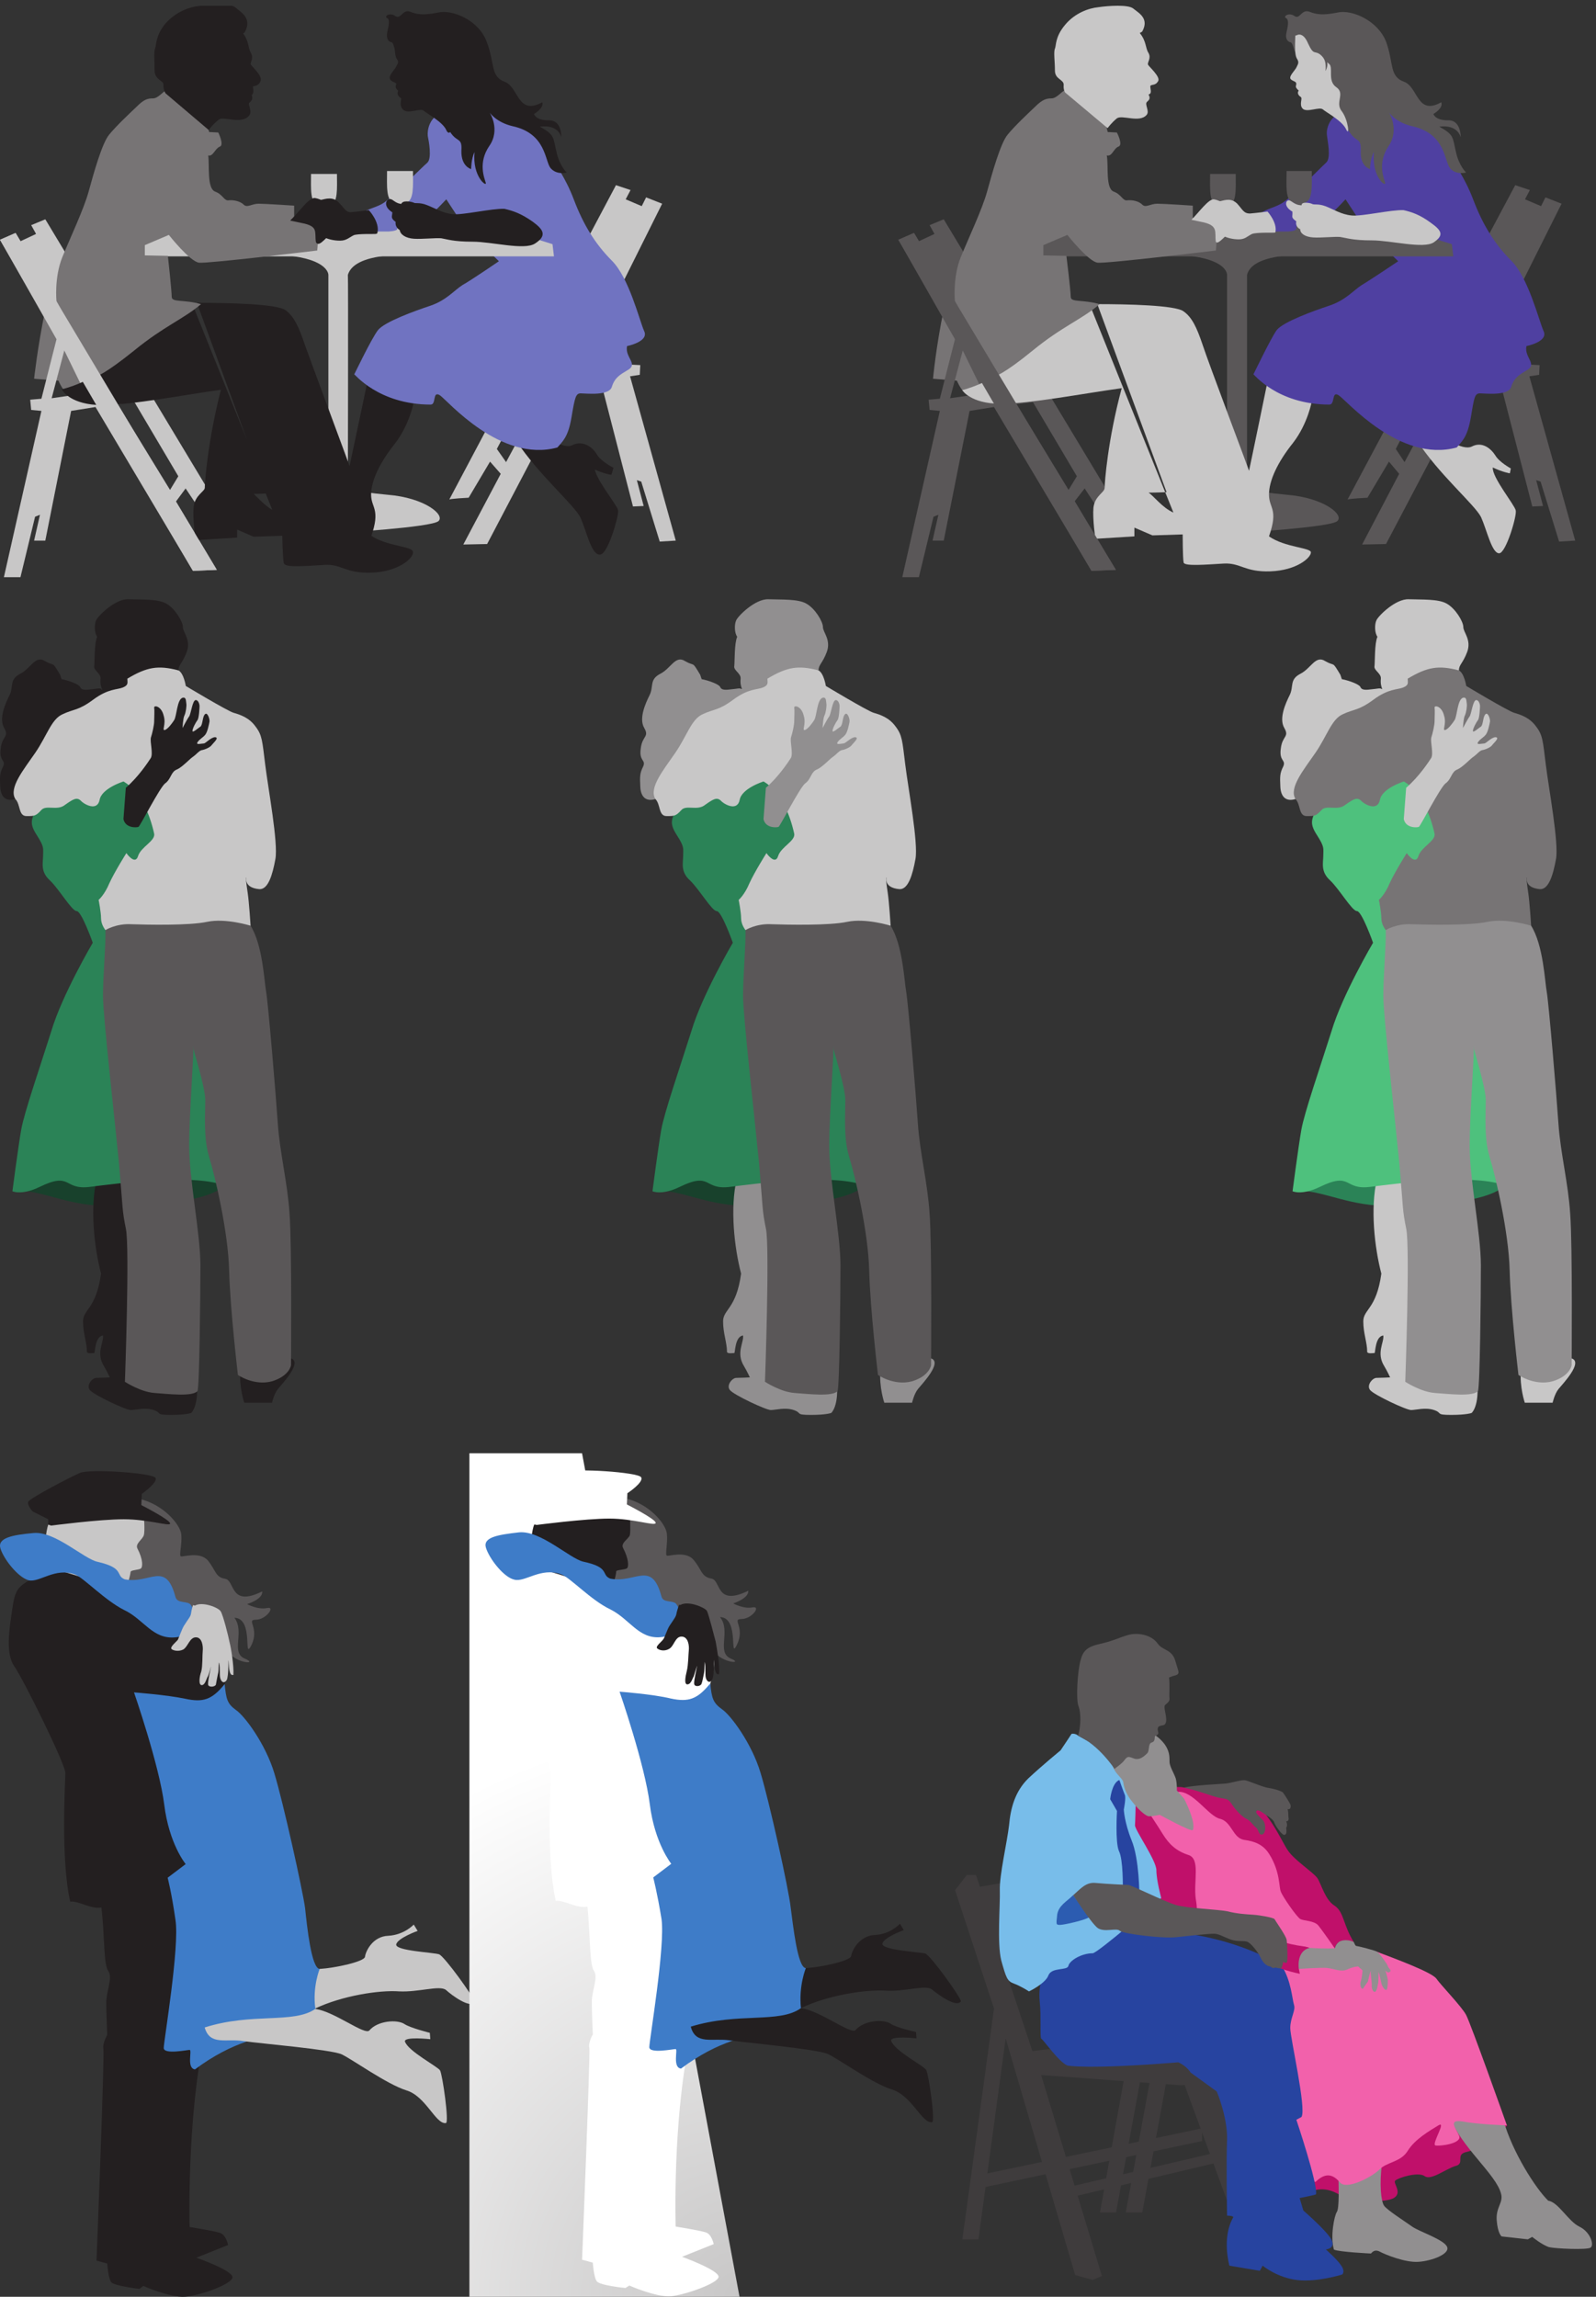
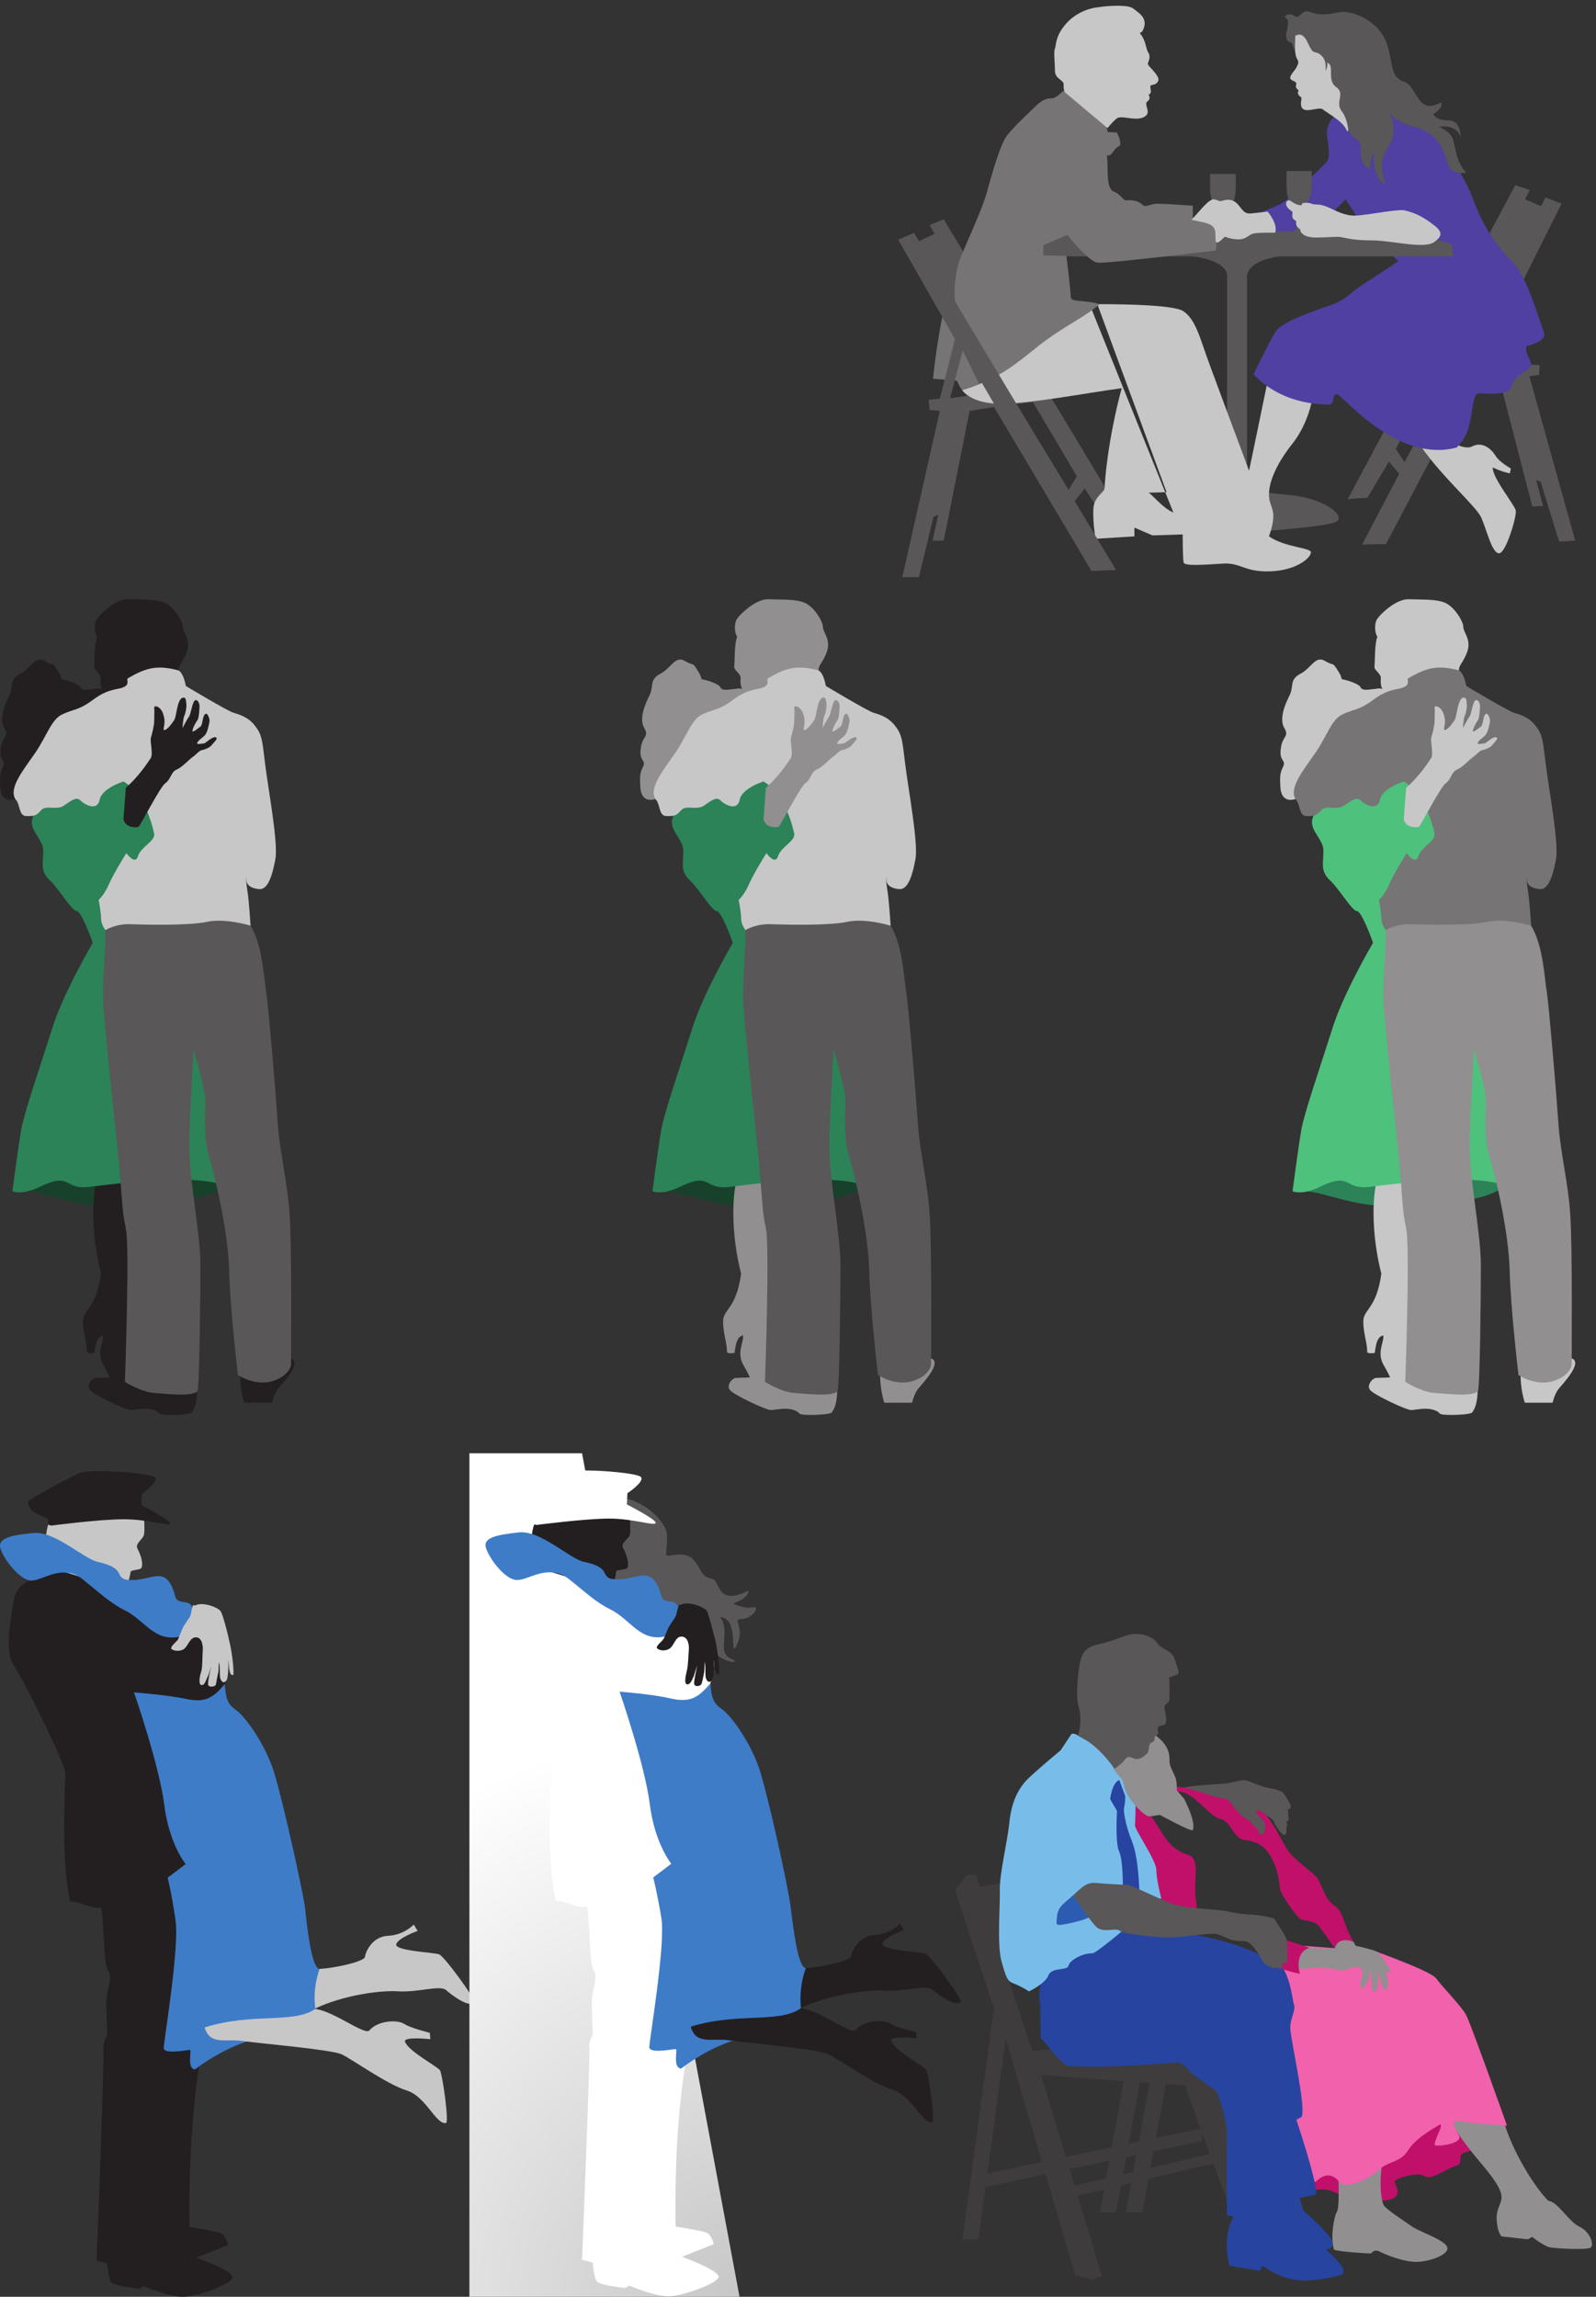
<svg xmlns="http://www.w3.org/2000/svg" xml:space="preserve" width="606.4" height="872.4">
  <rect width="100%" height="100%" fill="#333333" stroke="none" />
  <defs>
    <clipPath id="a" clipPathUnits="userSpaceOnUse">
-       <path d="M0 6543h1930.5V4911H0Z" clip-rule="evenodd" />
-     </clipPath>
+       </clipPath>
    <clipPath id="b" clipPathUnits="userSpaceOnUse">
      <path d="M2566.5 6543H4500V4911H2566.5Z" clip-rule="evenodd" />
    </clipPath>
    <clipPath id="c" clipPathUnits="userSpaceOnUse">
      <path d="M0 4848h841.5V2518.5H0Z" clip-rule="evenodd" />
    </clipPath>
    <clipPath id="d" clipPathUnits="userSpaceOnUse">
      <path d="M1828.5 4848H2670V2518.5h-841.5z" clip-rule="evenodd" />
    </clipPath>
    <clipPath id="e" clipPathUnits="userSpaceOnUse">
      <path d="M3657 4848h843V2518.5h-843z" clip-rule="evenodd" />
    </clipPath>
    <clipPath id="f" clipPathUnits="userSpaceOnUse">
      <path d="M0 2358h1356V0H0Z" clip-rule="evenodd" />
    </clipPath>
    <clipPath id="g" clipPathUnits="userSpaceOnUse">
      <path d="M1341 2409h1404V0H1341Z" clip-rule="evenodd" />
    </clipPath>
    <clipPath id="i" clipPathUnits="userSpaceOnUse">
      <path d="M2728.5 1893H4548V46.5H2728.5Z" clip-rule="evenodd" />
    </clipPath>
    <radialGradient id="h" cx="77.163" cy="-240.9" r="163.797" fx="77.163" fy="-240.9" gradientTransform="matrix(10 0 0 10 1341 2409)" gradientUnits="userSpaceOnUse" spreadMethod="pad">
      <stop offset="0" style="stop-opacity:1;stop-color:#c8c7c7" />
      <stop offset="1" style="stop-opacity:1;stop-color:#fff" />
    </radialGradient>
  </defs>
  <g clip-path="url(#a)" transform="matrix(.133 0 0 -.133 0 872.4)">
    <path d="m1283.29 5132.4 476.38 898.16 41.67-13.92-13.89-26.46 45.83-19.5 12.5 25.07 45.83-18.11-145.83-292.42 52.78-167.09 30.55-1.4-1.39-27.85-27.77-4.18 130.55-469.27-45.83-2.78-52.78 171.28-12.5 4.17 19.45-73.8-30.56-1.39-94.44 366.22-69.45 8.36-252.77-481.8-68.06-1.4 106.94 201.92-30.55 34.81-61.11-103.05s-56.95-2.78-55.55-5.57zm484.69 385.73-43.06 135.07-52.78-126.72m-226.38-286.85-26.39 37.59 113.89 217.23 48.61-1.39-136.11-253.43" style="fill:#c8c7c7;fill-opacity:1;fill-rule:evenodd;stroke:none" />
    <path d="M1478.15 5302.29c64.03-97.47 167.02-183.81 183.73-220.01 16.7-37.6 30.62-103.05 51.5-103.05 19.48 0 51.49 108.62 48.71 122.54-4.18 15.32-69.59 94.69-66.81 122.54 29.23-13.92 48.71-16.71 48.71-16.71l4.18 13.93s-34.79 18.1-45.93 37.59c-11.14 19.5-37.58 40.38-66.81 25.07-27.84-13.93-87.69 32.02-87.69 32.02" style="fill:#231f20;fill-opacity:1;fill-rule:evenodd;stroke:none" />
    <path d="M1478.15 5302.29c64.03-97.47 167.02-183.81 183.73-220.01 16.7-37.6 30.62-103.05 51.5-103.05 19.48 0 51.49 108.62 48.71 122.54-4.18 15.32-69.59 94.69-66.81 122.54 29.23-13.92 48.71-16.71 48.71-16.71l4.18 13.93s-34.79 18.1-45.93 37.59c-11.14 19.5-37.58 40.38-66.81 25.07-27.84-13.93-87.69 32.02-87.69 32.02z" style="fill:none;stroke:#231f20;stroke-width:7.5;stroke-linecap:butt;stroke-linejoin:miter;stroke-miterlimit:10;stroke-dasharray:none;stroke-opacity:1" />
    <path d="M1110.7 5830.04c-75.16-6.96-108.57-27.84-116.919-55.7 1.395-1.39 0-608.51 0-608.51s9.749-9.75 114.129-19.5c104.39-8.35 164.24-57.09 144.76-75.19-20.88-18.1-282.549-33.43-282.549-33.43l-32.012 128.12v608.51s1.391 44.56-121.089 55.7" style="fill:#c8c7c7;fill-opacity:1;fill-rule:evenodd;stroke:none" />
    <path d="M129.441 5675.48c-22.269-107.22-32.011-197.73-32.011-197.73l69.593-5.57s15.309-37.6 36.188-44.56c22.269-8.36 79.336 68.23 79.336 68.23" style="fill:#777475;fill-opacity:1;fill-rule:evenodd;stroke:none" />
    <path d="m654.172 5061.39-524.731 871.7-40.363-16.71 13.918-25.06-44.539-20.89-13.918 23.67L0 5874.61l161.453-284.07-43.144-169.89-32.016-2.78 2.785-29.24 29.231-2.79L11.137 4911h47.32l41.758 172.67 13.918 5.57-16.703-73.8h32.011l73.77 370.4 69.594 11.14 278.371-467.88 68.199 2.79-116.914 194.95 27.836 37.59 66.808-100.25s57.067 0 57.067-2.79zm-506.637 360.66 36.192 136.46 59.847-122.54m242.184-275.71 23.66 38.99-125.266 211.66-48.714-5.57 150.32-245.08" style="fill:#c8c7c7;fill-opacity:1;fill-rule:evenodd;stroke:none" />
    <path d="M567.875 5690.8c82.121 0 222.699-2.78 246.359-20.82 22.27-16.64 36.188-45.78 52.891-95.73 18.094-51.34 132.227-356.57 132.227-359.35 0-2.77 59.848 281.65 59.848 281.65l119.7-81.86s-11.13-65.21-54.28-120.71c-43.15-54.1-68.2-106.83-68.2-147.06 0-40.24 27.83-40.24 0-119.32 45.93-31.92 119.7-31.92 119.7-45.79 0-15.26-40.37-51.34-114.14-54.11-75.156-2.77-84.898 24.98-133.613 22.2-48.715-2.77-111.347-8.33-114.133 2.78-2.785 12.48-4.175 80.46-4.175 80.46l-84.903-2.77-51.5 22.2v-24.97l-111.347-6.94s-8.352 55.5-5.567 88.8c2.781 34.68 32.012 43 32.012 56.88 0 13.87 8.351 134.58 47.324 284.43-111.348-15.27-258.887-44.4-345.18-44.4-84.902 0-108.566 38.85-108.566 38.85s80.727 19.42 143.363 76.31c62.633 56.88 225.481 155.39 225.481 155.39l233.828-581.34c-32.012 13.88-57.066 48.56-70.984 56.88 23.664 0 50.109 1.39 50.109 1.39L567.875 5690.8" style="fill:#231f20;fill-opacity:1;fill-rule:evenodd;stroke:none" />
    <path d="M567.875 5690.8c82.121 0 222.699-2.78 246.359-20.82 22.27-16.64 36.188-45.78 52.891-95.73 18.094-51.34 132.227-356.57 132.227-359.35 0-2.77 59.848 281.65 59.848 281.65l119.7-81.86s-11.13-65.21-54.28-120.71c-43.15-54.1-68.2-106.83-68.2-147.06 0-40.24 27.83-40.24 0-119.32 45.93-31.92 119.7-31.92 119.7-45.79 0-15.26-40.37-51.34-114.14-54.11-75.156-2.77-84.898 24.98-133.613 22.2-48.715-2.77-111.347-8.33-114.133 2.78-2.785 12.48-4.175 80.46-4.175 80.46l-84.903-2.77-51.5 22.2v-24.97l-111.347-6.94s-8.352 55.5-5.567 88.8c2.781 34.68 32.012 43 32.012 56.88 0 13.87 8.351 134.58 47.324 284.43-111.348-15.27-258.887-44.4-345.18-44.4-84.902 0-108.566 38.85-108.566 38.85s80.727 19.42 143.363 76.31c62.633 56.88 225.481 155.39 225.481 155.39l233.828-581.34c-32.012 13.88-57.066 48.56-70.984 56.88 23.664 0 50.109 1.39 50.109 1.39z" style="fill:none;stroke:#231f20;stroke-width:7.5;stroke-linecap:butt;stroke-linejoin:miter;stroke-miterlimit:10;stroke-dasharray:none;stroke-opacity:1" />
    <path d="M888.57 6062.59c0-40.38-3.761-83.55 21.328-90.51 13.801-4.18 8.786-72.41 7.528-76.59-6.274-5.57-25.09-4.18-31.363-9.75-5.02-5.56 25.089-8.35 37.636-8.35h3.766c12.547 0 42.656 2.79 37.637 8.35-6.27 5.57-25.09 4.18-31.364 9.75-1.254 4.18-6.273 72.41 8.782 76.59 23.839 6.96 20.074 50.13 20.074 90.51H888.57" style="fill:#c8c7c7;fill-opacity:1;fill-rule:evenodd;stroke:none" />
    <path d="M1258.24 6236.65c-33.41-16.71-37.58-50.13-36.19-65.45 2.78-13.92 12.52-64.05-1.39-76.58-15.31-12.53-107.18-107.23-130.84-118.37-23.66-12.53-48.71-15.31-62.63-32.02-13.92-16.71 33.4-48.74 47.32-55.7 15.31-6.96 77.95 6.96 104.39 16.71 26.45 9.74 96.04 84.94 96.04 84.94l55.67-84.94 94.65-91.91s-79.33-54.3-104.39-68.23c-23.66-15.31-45.93-43.17-90.47-58.48-45.93-15.32-130.83-45.96-150.32-69.63-19.49-25.06-68.2-128.11-68.2-126.72 0 2.79 68.2-86.33 218.52-86.33 16.7 0 4.17 40.38 26.45 26.46 20.87-13.93 172.59-193.56 335.43-149 13.92 16.71 30.62 27.85 40.36 86.33 9.75 58.49 12.53 68.24 26.45 68.24s82.12-8.36 89.08 19.49c8.35 26.46 25.05 34.81 43.15 45.95 34.79 18.11-6.96 36.21 0 69.63 0 0 64.02 12.53 48.71 43.17-13.92 32.02-43.14 151.78-91.86 200.52-48.71 48.73-82.12 104.43-108.56 174.06-26.45 69.62-52.9 96.08-62.64 126.71-9.74 32.03-118.31 165.71-214.34 165.71" style="fill:#7073c1;fill-opacity:1;fill-rule:evenodd;stroke:none" />
    <path d="M342.395 5898.28v-71.02H1582.54l-4.17 34.81-115.53 36.21H342.395" style="fill:#c8c7c7;fill-opacity:1;fill-rule:evenodd;stroke:none" />
    <path d="M476.848 6303.49c-13.715-8.35-26.063-25.06-39.778-25.06-15.09 0-26.062-2.79-46.64-23.68-21.946-20.88-57.61-54.3-78.188-79.37-20.574-23.67-45.265-112.79-58.984-162.92-13.715-50.13-52.125-130.89-75.445-187.99-23.317-58.48-16.458-125.32-16.458-125.32l113.852-214.44s21.945 4.17 108.363 73.8c85.047 69.62 139.918 89.12 190.672 132.28-49.383 13.93-83.676 4.18-83.676 20.89s-10.972 116.97-10.972 116.97l-65.844 1.39v29.25l68.586 29.24s60.355-76.59 86.418-79.37c26.062-2.79 337.441 34.81 337.441 34.81s6.86 57.09-2.742 77.98c-9.601 22.28-63.098 15.32-63.098 15.32v34.81s-83.675 5.57-101.507 5.57c-19.203 0-32.922-12.53-42.524-2.79-9.601 9.75-28.804 13.93-42.523 12.53-13.719-2.78-16.461 16.72-39.781 25.07-23.321 9.75-15.086 75.2-19.204 103.04 13.719-4.17 19.204 19.5 32.922 25.07 13.715 4.18-4.117 40.38-4.117 40.38l-26.062 1.39s-6.86 22.29-9.602 51.53l-111.109 69.62" style="fill:#777475;fill-opacity:1;fill-rule:evenodd;stroke:none" />
    <path d="M688.969 6465.02c19.484-23.67 15.308-41.77 23.66-57.09 9.742-15.32-2.785-26.46 0-33.42 1.391-5.57 34.797-33.42 27.836-45.96-5.567-13.92-18.094-9.74-20.875-13.92-2.785-5.57 5.566-22.28-5.57-25.06 6.96-12.53 0-16.71-4.176-20.89-8.352-6.96 8.351-26.46-1.391-37.6-20.879-23.67-69.594 1.39-84.902-9.74-16.703-12.54-27.836-27.86-27.836-27.86l-119.699 101.66s-5.571 6.96-5.571 22.28c1.395 15.31-25.05 15.31-25.05 40.38 0 26.46-2.786 52.91 1.39 62.66s0 33.42 27.836 68.23c29.231 33.42 66.809 47.35 96.039 50.13 27.836 4.18 86.293 8.36 100.211-4.18 13.922-12.53 45.934-27.84 25.055-65.44" style="fill:#231f20;fill-opacity:1;fill-rule:evenodd;stroke:none" />
    <path d="M688.969 6465.02c19.484-23.67 15.308-41.77 23.66-57.09 9.742-15.32-2.785-26.46 0-33.42 1.391-5.57 34.797-33.42 27.836-45.96-5.567-13.92-18.094-9.74-20.875-13.92-2.785-5.57 5.566-22.28-5.57-25.06 6.96-12.53 0-16.71-4.176-20.89-8.352-6.96 8.351-26.46-1.391-37.6-20.879-23.67-69.594 1.39-84.902-9.74-16.703-12.54-27.836-27.86-27.836-27.86l-119.699 101.66s-5.571 6.96-5.571 22.28c1.395 15.31-25.05 15.31-25.05 40.38 0 26.46-2.786 52.91 1.39 62.66s0 33.42 27.836 68.23c29.231 33.42 66.809 47.35 96.039 50.13 27.836 4.18 86.293 8.36 100.211-4.18 13.922-12.53 45.934-27.84 25.055-65.44z" style="fill:none;stroke:#231f20;stroke-width:7.5;stroke-linecap:butt;stroke-linejoin:miter;stroke-miterlimit:10;stroke-dasharray:none;stroke-opacity:1" />
    <path d="M915.84 5984.43c18.094 4.18 34.797 9.75 50.105-6.96 16.703-16.71 19.485-27.85 36.185-27.85 18.1 1.39 50.11 5.57 50.11 5.57s29.23-32.03 22.27-59.88c0-1.39-51.5 1.39-65.42-4.18-13.914-6.96-20.875-15.31-37.578-15.31-18.094 0-34.793 4.17-47.321 11.14" style="fill:#231f20;fill-opacity:1;fill-rule:evenodd;stroke:none" />
    <path d="M915.84 5984.43c18.094 4.18 34.797 9.75 50.105-6.96 16.703-16.71 19.485-27.85 36.185-27.85 18.1 1.39 50.11 5.57 50.11 5.57s29.23-32.03 22.27-59.88c0-1.39-51.5 1.39-65.42-4.18-13.914-6.96-20.875-15.31-37.578-15.31-18.094 0-34.793 4.17-47.321 11.14z" style="fill:none;stroke:#231f20;stroke-width:7.5;stroke-linecap:butt;stroke-linejoin:miter;stroke-miterlimit:10;stroke-dasharray:none;stroke-opacity:1" />
    <path d="M1135.75 6406.54c-9.74 5.57-9.74 29.24-16.7 32.02-8.35 1.39-16.7 8.36-12.53 30.64 5.57 22.28 6.96 36.2-1.39 38.99-8.35 4.17 8.35 16.7 23.66 5.57 16.7-11.14 20.88 19.49 41.76 12.53 20.88-8.36 38.97-11.14 80.72-2.79 41.76 9.75 116.92-22.28 139.19-83.55 23.66-61.27 9.74-98.86 51.5-114.18 40.36-15.32 36.19-97.47 107.17-58.48 5.57-16.72-23.66-33.42-23.66-33.42s4.17-18.11 41.76-18.11c38.97 1.4 36.18-48.73 36.18-48.73s-5.56 37.6-61.24 30.63c43.15-23.67 37.58-30.63 47.33-71.02 8.35-40.38 29.22-59.87 29.22-59.87s-27.83-8.36-45.93 12.53c-16.7 20.89-12.52 98.87-108.56 119.75-47.32 11.14-65.42 38.99-65.42 38.99s32.01-48.74-1.39-96.08c-32.01-47.34-13.92-90.51-9.74-104.44 4.17-13.92-38.98 16.71-32.02 87.73-9.74-19.49-9.74-48.73-9.74-48.73s-29.23 6.96-27.84 52.91c2.79 44.56-16.7 15.32-41.75 71.02" style="fill:#231f20;fill-opacity:1;fill-rule:evenodd;stroke:none" />
-     <path d="M1131.57 6458.06c0-33.42-1.39-55.7 5.57-65.45 8.35-12.53 1.4-16.71-2.78-26.46-4.18-8.35-23.66-26.45-15.31-33.42 5.57-5.57 16.7-5.57 16.7-12.53 0-6.96-6.96-8.35 6.96-19.49-5.57-5.57-4.17-12.53 4.18-18.1 8.35-4.18-5.57-20.9 6.95-33.43 12.53-12.53 47.33 6.96 58.46-2.78 9.75-8.36 54.29-32.03 65.42-55.7 11.14-25.07 5.57 26.46-13.92 51.52-19.48 25.07 11.14 50.13-15.31 68.23-25.05 18.1-6.96 57.1-19.49 66.84-12.52 9.75 2.79 5.57-11.13-20.88 1.39 22.28 0 34.81-15.31 47.34-15.31 12.53-18.1-4.18-34.8 32.03-15.31 36.2-32.01 22.28-32.01 22.28h-4.18" style="fill:#231f20;fill-opacity:1;fill-rule:evenodd;stroke:none" />
+     <path d="M1131.57 6458.06h-4.18" style="fill:#231f20;fill-opacity:1;fill-rule:evenodd;stroke:none" />
    <path d="M1131.57 6458.06c0-33.42-1.39-55.7 5.57-65.45 8.35-12.53 1.4-16.71-2.78-26.46-4.18-8.35-23.66-26.45-15.31-33.42 5.57-5.57 16.7-5.57 16.7-12.53 0-6.96-6.96-8.35 6.96-19.49-5.57-5.57-4.17-12.53 4.18-18.1 8.35-4.18-5.57-20.9 6.95-33.43 12.53-12.53 47.33 6.96 58.46-2.78 9.75-8.36 54.29-32.03 65.42-55.7 11.14-25.07 5.57 26.46-13.92 51.52-19.48 25.07 11.14 50.13-15.31 68.23-25.05 18.1-6.96 57.1-19.49 66.84-12.52 9.75 2.79 5.57-11.13-20.88 1.39 22.28 0 34.81-15.31 47.34-15.31 12.53-18.1-4.18-34.8 32.03-15.31 36.2-32.01 22.28-32.01 22.28z" style="fill:none;stroke:#231f20;stroke-width:7.5;stroke-linecap:butt;stroke-linejoin:miter;stroke-miterlimit:10;stroke-dasharray:none;stroke-opacity:1" />
    <path d="M1105.7 6070.95c0-40.38-3.77-84.94 20.07-90.51 15.06-4.18 10.04-72.41 8.78-76.59-6.27-5.57-25.09-4.17-31.36-9.74-5.02-5.57 25.09-8.36 37.64-8.36h3.76c12.55 0 42.66 2.79 37.64 8.36-6.27 5.57-25.09 4.17-31.37 9.74-1.25 4.18-6.27 72.41 8.79 76.59 23.83 5.57 20.07 50.13 20.07 90.51h-74.02" style="fill:#c8c7c7;fill-opacity:1;fill-rule:evenodd;stroke:none" />
    <path d="M1440.57 5959.24c-34.8 1.39-116.92-18.1-147.54-15.32-29.23 2.78-52.89 18.1-75.16 26.46-20.87 8.35-32.01 2.78-37.58 6.96-6.96 2.79-32.01 6.96-30.62-4.18-22.27 0-30.62 16.71-37.58 13.93-6.96-2.79-11.13-18.11 12.53-32.03 0-16.71-6.96-15.32 9.74-27.85-2.78-11.14 4.18-19.5 11.14-22.28 0-12.53 15.3-22.28 37.58-23.67 23.66-1.4 59.85 2.78 77.94 1.39 16.7-2.79 34.8-9.75 89.08-9.75 55.67 0 147.54-25.06 176.76-5.57 29.23 19.5 25.06 32.03-6.95 55.7-33.41 23.67-55.68 30.64-79.34 36.21" style="fill:#231f20;fill-opacity:1;fill-rule:evenodd;stroke:none" />
    <path d="M1440.57 5959.24c-34.8 1.39-116.92-18.1-147.54-15.32-29.23 2.78-52.89 18.1-75.16 26.46-20.87 8.35-32.01 2.78-37.58 6.96-6.96 2.79-32.01 6.96-30.62-4.18-22.27 0-30.62 16.71-37.58 13.93-6.96-2.79-11.13-18.11 12.53-32.03 0-16.71-6.96-15.32 9.74-27.85-2.78-11.14 4.18-19.5 11.14-22.28 0-12.53 15.3-22.28 37.58-23.67 23.66-1.4 59.85 2.78 77.94 1.39 16.7-2.79 34.8-9.75 89.08-9.75 55.67 0 147.54-25.06 176.76-5.57 29.23 19.5 25.06 32.03-6.95 55.7-33.41 23.67-55.68 30.64-79.34 36.21z" style="fill:none;stroke:#231f20;stroke-width:7.5;stroke-linecap:butt;stroke-linejoin:miter;stroke-miterlimit:10;stroke-dasharray:none;stroke-opacity:1" />
    <path d="m0 5874.61 551.176-945.51 68.199 2.79L44.539 5894.1z" style="fill:#c8c7c7;fill-opacity:1;fill-rule:evenodd;stroke:none" />
    <path d="M836.504 5931.66c20.879 20.89 48.715 59.88 62.633 58.48 15.312-2.78 15.312-6.96 29.23-6.96 12.528 1.39 9.742-18.1 19.485-22.28 15.312-5.57 8.351-18.1 15.312-23.67 5.566-5.57 6.957-22.28-11.137-34.81-18.093-12.54-41.754-44.56-45.929-33.42-4.176 27.85 8.351 47.34-43.149 57.09" style="fill:#231f20;fill-opacity:1;fill-rule:evenodd;stroke:none" />
    <path d="M836.504 5931.66c20.879 20.89 48.715 59.88 62.633 58.48 15.312-2.78 15.312-6.96 29.23-6.96 12.528 1.39 9.742-18.1 19.485-22.28 15.312-5.57 8.351-18.1 15.312-23.67 5.566-5.57 6.957-22.28-11.137-34.81-18.093-12.54-41.754-44.56-45.929-33.42-4.176 27.85 8.351 47.34-43.149 57.09z" style="fill:none;stroke:#231f20;stroke-width:7.5;stroke-linecap:butt;stroke-linejoin:miter;stroke-miterlimit:10;stroke-dasharray:none;stroke-opacity:1" />
  </g>
  <g clip-path="url(#b)" transform="matrix(.133 0 0 -.133 0 872.4)">
    <path d="m3849.46 5132.4 479.2 898.16 41.79-13.92-13.93-26.46 45.96-19.5 12.54 25.07 45.97-18.11-146.26-292.42 52.93-167.09 30.65-1.4-1.4-27.85-27.86-4.18L4500 5015.43l-45.97-2.78-52.94 171.28-12.54 4.17 19.51-73.8-30.65-1.39-94.72 366.22-69.65 8.36-253.53-481.8-68.26-1.4 105.87 201.92-29.25 34.81-61.3-103.05s-57.11-2.78-57.11-5.57zm487.56 385.73-43.19 135.07-52.94-126.72m-228.45-286.85-25.07 37.59 112.83 217.23 48.76-1.39-136.52-253.43" style="fill:#5a5758;fill-opacity:1;fill-rule:evenodd;stroke:none" />
    <path d="M4047.27 5302.29c62.69-97.47 165.77-183.81 183.88-220.01 16.71-37.6 30.64-103.05 51.54-103.05 19.5 0 51.54 108.62 47.36 122.54-2.78 15.32-68.26 94.69-65.47 122.54 29.25-13.92 48.76-16.71 48.76-16.71l2.78 13.93s-33.43 18.1-44.57 37.59c-12.54 19.5-37.62 40.38-66.87 25.07-27.86-13.93-87.76 32.02-87.76 32.02" style="fill:#c8c7c7;fill-opacity:1;fill-rule:evenodd;stroke:none" />
    <path d="M3678.13 5830.04c-75.23-6.96-108.66-27.84-115.63-55.7v-608.51s9.75-9.75 114.23-19.5c104.48-8.35 164.38-57.09 143.48-75.19-19.5-18.1-281.39-33.43-281.39-33.43l-33.43 128.12v608.51s2.79 44.56-119.8 55.7" style="fill:#5a5758;fill-opacity:1;fill-rule:evenodd;stroke:none" />
    <path d="M2696.05 5675.48c-22.29-107.22-30.65-197.73-30.65-197.73l68.26-5.57s15.32-37.6 36.22-44.56c22.29-8.36 79.4 68.23 79.4 68.23" style="fill:#777475;fill-opacity:1;fill-rule:evenodd;stroke:none" />
    <path d="m3221.21 5061.39-525.16 871.7-40.4-16.71 13.93-25.06-44.57-20.89-13.93 23.67-44.58-19.49 161.59-284.07-43.18-169.89-32.04-2.78 2.78-29.24 29.26-2.79L2577.64 4911h47.37l41.79 172.67 13.93 5.57-16.72-73.8h32.04l73.83 370.4 69.65 11.14 278.6-467.88 69.65 2.79-118.4 194.95 29.25 37.59 65.47-100.25s57.11 0 57.11-2.79zm-507.05 360.66 36.22 136.46 59.9-122.54m242.38-275.71 23.68 38.99-125.37 211.66-47.36-5.57 149.05-245.08" style="fill:#5a5758;fill-opacity:1;fill-rule:evenodd;stroke:none" />
    <path d="M3134.85 5690.8c83.58 0 224.28-2.78 246.56-20.82 23.68-16.64 37.61-45.78 54.33-95.73 16.72-51.34 132.34-356.57 132.34-359.35 0-2.77 58.5 281.65 58.5 281.65l121.19-81.86s-11.14-65.21-54.32-120.71c-43.19-54.1-68.26-106.83-68.26-147.06 0-40.24 27.86-40.24 0-119.32 45.97-31.92 119.8-31.92 119.8-45.79 0-15.26-40.4-51.34-115.62-54.11-73.83-2.77-84.98 24.98-133.73 22.2-48.76-2.77-111.44-8.33-114.23 2.78-2.78 12.48-2.78 80.46-2.78 80.46l-86.37-2.77-51.54 22.2v-24.97l-111.44-6.94s-8.36 55.5-5.57 88.8c4.17 34.68 32.04 43 32.04 56.88 0 13.87 8.35 134.58 48.75 284.43-111.44-15.27-260.49-44.4-346.86-44.4-84.97 0-108.66 38.85-108.66 38.85s80.8 19.42 143.48 76.31c62.69 56.88 225.67 155.39 225.67 155.39l234.03-581.34c-32.04 13.88-57.11 48.56-71.04 56.88 23.68 0 51.54 1.39 51.54 1.39l-197.81 536.95" style="fill:#c8c7c7;fill-opacity:1;fill-rule:evenodd;stroke:none" />
    <path d="M3456.98 6062.59c0-40.38-3.65-83.55 20.72-90.51 13.41-4.18 9.76-72.41 7.32-76.59-4.88-5.57-23.16-4.18-29.25-9.75-6.1-5.56 24.37-8.35 36.56-8.35h2.44c13.41 0 42.66 2.79 36.57 8.35-6.1 5.57-23.16 4.18-29.26 9.75-2.44 4.18-6.09 72.41 7.31 76.59 24.38 6.96 20.73 50.13 20.73 90.51h-73.14" style="fill:#5a5758;fill-opacity:1;fill-rule:evenodd;stroke:none" />
    <path d="M3827.17 6236.65c-33.43-16.71-39-50.13-36.21-65.45 1.39-13.92 12.53-64.05-2.79-76.58-13.93-12.53-105.87-107.23-130.94-118.37-23.69-12.53-47.37-15.31-62.69-32.02-13.93-16.71 34.83-48.74 48.76-55.7 13.93-6.96 78 6.96 104.47 16.71 26.47 9.74 96.12 84.94 96.12 84.94l55.72-84.94 94.73-91.91s-80.8-54.3-104.48-68.23c-23.68-15.31-45.97-43.17-91.94-58.48-45.97-15.32-130.94-45.96-150.44-69.63-18.11-25.06-66.87-128.11-66.87-126.72 0 2.79 66.87-86.33 217.31-86.33 16.72 0 5.57 40.38 26.47 26.46 22.29-13.93 174.12-193.56 337.11-149 13.93 16.71 30.64 27.85 40.39 86.33 9.75 58.49 11.15 68.24 26.47 68.24 13.93 0 82.19-8.36 89.15 19.49 8.36 26.46 25.08 34.81 43.19 45.95 33.43 18.11-6.97 36.21 0 69.63 0 0 64.07 12.53 48.75 43.17-13.93 32.02-43.18 151.78-91.94 200.52-48.75 48.73-82.19 104.43-108.65 174.06-26.47 69.62-52.93 96.08-62.69 126.71-9.75 32.03-118.4 165.71-214.52 165.71" style="fill:#4f40a1;fill-opacity:1;fill-rule:evenodd;stroke:none" />
    <path d="M2909.18 5898.28v-71.02h1242.57l-4.18 34.81-115.62 36.21H2909.18" style="fill:#5a5758;fill-opacity:1;fill-rule:evenodd;stroke:none" />
    <path d="M3043.75 6303.49c-13.73-8.35-26.09-25.06-39.82-25.06-13.72 0-26.08-2.79-46.67-23.68-21.97-20.88-57.66-54.3-78.26-79.37-20.59-23.67-45.3-112.79-59.03-162.92-13.73-50.13-52.17-130.89-75.51-187.99-23.33-58.48-16.47-125.32-16.47-125.32l113.95-214.44s23.33 4.17 108.45 73.8c85.12 69.62 141.41 89.12 190.83 132.28-49.42 13.93-82.37 4.18-82.37 20.89s-12.36 116.97-12.36 116.97l-65.9 1.39v29.25l68.65 29.24s60.4-76.59 86.49-79.37c27.45-2.79 337.72 34.81 337.72 34.81s6.87 57.09-2.74 77.98c-9.61 22.28-63.16 15.32-63.16 15.32v34.81s-82.37 5.57-101.59 5.57-32.94-12.53-42.56-2.79c-9.61 9.75-27.45 13.93-42.56 12.53-13.72-2.78-16.47 16.72-39.81 25.07-23.33 9.75-13.73 75.2-19.22 103.04 15.1-4.17 19.22 19.5 32.95 25.07 15.1 4.18-4.12 40.38-4.12 40.38l-26.08 1.39s-6.86 22.29-9.61 51.53l-111.2 69.62" style="fill:#777475;fill-opacity:1;fill-rule:evenodd;stroke:none" />
    <path d="M3256.04 6465.02c19.5-23.67 15.32-41.77 25.07-57.09 8.36-15.32-4.17-26.46-1.39-33.42 2.79-5.57 34.83-33.42 29.26-45.96-6.97-13.92-18.11-9.74-22.29-13.92-2.79-5.57 6.96-22.28-5.58-25.06 6.97-12.53 0-16.71-4.17-20.89-8.36-6.96 8.35-26.46-1.4-37.6-20.89-23.67-69.65 1.39-84.97-9.74-15.32-12.54-26.47-27.86-26.47-27.86l-121.19 101.66s-5.57 6.96-4.18 22.28c0 15.31-25.07 15.31-25.07 40.38 0 26.46-4.18 52.91 0 62.66s0 33.42 29.25 68.23c27.86 33.42 66.86 47.35 94.72 50.13 27.87 4.18 86.37 8.36 100.3-4.18 15.32-12.53 45.97-27.84 25.07-65.44m140.7-537.54c20.89 20.89 48.76 59.88 64.08 58.48 15.32-2.78 15.32-6.96 27.86-6.96 12.54 1.39 9.75-18.1 20.9-22.28 13.92-5.57 6.96-18.1 13.92-23.67 6.97-5.57 8.36-22.28-9.75-34.81-18.1-12.54-41.79-44.56-47.36-33.42-4.18 27.85 9.75 47.34-43.18 57.09" style="fill:#c8c7c7;fill-opacity:1;fill-rule:evenodd;stroke:none" />
    <path d="M3484.5 5984.43c16.71 4.18 33.43 9.75 50.14-6.96 15.32-16.71 18.11-27.85 36.22-27.85 16.72 1.39 50.15 5.57 50.15 5.57s29.25-32.03 22.29-59.88c0-1.39-52.94 1.39-66.87-4.18-13.93-6.96-19.5-15.31-37.61-15.31-16.71 0-34.82 4.17-45.97 11.14" style="fill:#c8c7c7;fill-opacity:1;fill-rule:evenodd;stroke:none" />
    <path d="M3703.53 6406.54c-8.36 5.57-8.36 29.24-16.72 32.02-6.96 1.39-16.71 8.36-11.14 30.64s5.57 36.2-2.79 38.99c-6.96 4.17 8.36 16.7 25.08 5.57 15.32-11.14 19.5 19.49 41.79 12.53 20.89-8.36 39-11.14 80.79-2.79 40.4 9.75 115.62-22.28 139.3-83.55 22.29-61.27 8.36-98.86 51.54-114.18 40.4-15.32 36.22-97.47 105.87-58.48 6.97-16.72-22.29-33.42-22.29-33.42s4.18-18.11 41.79-18.11c37.62 1.4 36.22-48.73 36.22-48.73s-6.96 37.6-61.29 30.63c43.18-23.67 37.61-30.63 47.36-71.02 8.36-40.38 29.26-59.87 29.26-59.87s-29.26-8.36-45.97 12.53c-16.72 20.89-12.54 98.87-108.66 119.75-47.36 11.14-65.47 38.99-65.47 38.99s30.65-48.74-1.39-96.08c-32.04-47.34-13.93-90.51-9.75-104.44 2.78-13.92-39.01 16.71-32.04 87.73-11.14-19.49-11.14-48.73-11.14-48.73s-29.26 6.96-26.47 52.91c1.39 44.56-16.72 15.32-41.79 71.02" style="fill:#5a5758;fill-opacity:1;fill-rule:evenodd;stroke:none" />
    <path d="M3700.41 6458.06c-1.39-33.42-1.39-55.7 4.18-65.45 8.36-12.53 2.78-16.71-1.4-26.46-4.17-8.35-23.68-26.45-15.32-33.42 5.57-5.57 15.32-5.57 15.32-12.53 0-6.96-5.57-8.35 6.97-19.49-4.18-5.57-2.79-12.53 5.57-18.1 6.97-4.18-5.57-20.9 5.57-33.43 12.54-12.53 48.76 6.96 58.51-2.78 9.75-8.36 54.33-32.03 65.47-55.7 11.15-25.07 6.97 26.46-12.54 51.52-19.5 25.07 11.15 50.13-15.32 68.23s-6.96 57.1-20.9 66.84c-12.53 9.75 2.79 5.57-9.75-20.88 1.4 22.28 0 34.81-15.32 47.34-16.72 12.53-18.11-4.18-34.82 32.03-15.33 36.2-33.44 22.28-33.44 22.28h-2.78" style="fill:#c8c7c7;fill-opacity:1;fill-rule:evenodd;stroke:none" />
    <path d="M3675.52 6070.95c0-40.38-4.88-84.94 19.5-90.51 14.62-4.18 9.75-72.41 7.31-76.59-4.88-5.57-23.16-4.17-29.25-9.74-6.1-5.57 24.37-8.36 36.56-8.36h2.44c13.41 0 42.66 2.79 36.57 8.36-4.88 5.57-23.16 4.17-29.26 9.74-2.43 4.18-6.09 72.41 7.32 76.59 24.38 5.57 20.72 50.13 20.72 90.51h-71.91" style="fill:#5a5758;fill-opacity:1;fill-rule:evenodd;stroke:none" />
    <path d="M4009.66 5959.24c-36.22 1.39-118.41-18.1-147.66-15.32-30.64 2.78-52.93 18.1-75.22 26.46-22.29 8.35-32.04 2.78-39.01 6.96-5.57 2.79-30.64 6.96-29.25-4.18-22.29 0-30.64 16.71-39 13.93-6.97-2.79-11.15-18.11 12.53-32.03 1.4-16.71-5.57-15.32 11.15-27.85-2.79-11.14 4.18-19.5 11.14-22.28 0-12.53 13.93-22.28 37.61-23.67 22.29-1.4 59.9 2.78 76.62 1.39 18.11-2.79 34.82-9.75 90.54-9.75 54.33 0 147.66-25.06 176.92-5.57 27.86 19.5 25.07 32.03-8.36 55.7-32.04 23.67-54.33 30.64-78.01 36.21" style="fill:#c8c7c7;fill-opacity:1;fill-rule:evenodd;stroke:none" />
    <path d="m2566.5 5874.61 551.63-945.51 69.65 2.79-576.7 962.21z" style="fill:#5a5758;fill-opacity:1;fill-rule:evenodd;stroke:none" />
  </g>
  <g clip-path="url(#c)" transform="matrix(.133 0 0 -.133 0 872.4)">
    <path d="M54.922 3158.63c70.965 0 144.707-45.93 264.367-43.15 119.66 2.79 313.066 8.36 340.895 83.5 29.218 73.75-545.43-4.18-545.43-4.18" style="fill:#18412c;fill-opacity:1;fill-rule:evenodd;stroke:none" />
    <path d="M686.621 2646.53c-4.176-48.71 11.129-93.24 11.129-93.24h79.313s5.566 25.05 16.695 38.96c12.523 15.31 70.961 76.54 37.566 87.67m-555.168 512.1c-19.48-82.1-6.957-196.21 12.524-269.96-13.914-101.59-51.485-101.59-51.485-136.38 0-34.79 11.133-59.84 11.133-87.67 2.781-5.56 16.695-2.78 20.871-2.78 2.781 0 1.391 47.31 25.047 50.1 2.781-19.49-20.871-50.1 2.781-87.67 8.348-13.92 16.696-32.01 16.696-32.01s-27.828-1.39-38.957-1.39c-11.133 0-29.219-20.87-18.09-34.79 11.133-13.92 102.965-57.05 116.879-57.05 13.914 0 40.351 8.35 65.394 0 25.047-8.35 2.785-13.92 48.699-13.92 44.528 0 58.442 5.57 58.442 5.57s23.652 19.48 15.305 96.02c-9.743 76.53-196.188 598.37-196.188 598.37" style="fill:#231f20;fill-opacity:1;fill-rule:evenodd;stroke:none" />
    <path d="M102.23 4249.63c-9.738-29.23-20.87-38.97 2.786-75.15 22.261-34.79 18.086-37.57 18.086-58.45 0-20.87-8.348-45.92 19.48-70.97 26.438-25.05 62.613-87.67 76.527-87.67 13.914 0 45.914-90.45 45.914-90.45s-87.656-148.9-118.269-251.88c-32-101.58-77.918-233.78-86.266-282.49-8.347-47.31-25.043-175.33-25.043-175.33s26.434-12.53 77.918 12.52c91.832 44.53 66.785-9.74 143.313 0 77.918 9.74 288.019 37.57 379.855 5.57 91.832-30.62-25.047 1168.92-279.672 1177.27" style="fill:#2b8357;fill-opacity:1;fill-rule:evenodd;stroke:none" />
    <path d="M301.203 3903.12c1.391-37.57-6.957-130.81-6.957-187.86 0-57.06 33.395-352.07 45.914-480.1 11.133-129.41 8.348-130.8 19.481-185.07 11.132-52.88-2.782-436.96-2.782-436.96s44.524-29.22 84.875-32.01c38.957-2.78 108.528-11.13 122.442 5.57 5.566 11.13 8.351 268.57 8.351 359.03 0 90.45-32.004 243.52-32.004 340.93 0 96.02 15.305 283.89 11.133 283.89-2.785 0 34.785-114.11 34.785-153.08 0-40.35-5.566-108.54 11.129-162.81 16.7-54.27 54.266-212.92 57.047-324.24 2.785-109.93 25.047-297.8 25.047-297.8s45.914-32 97.399-18.09c50.089 15.31 54.261 45.92 54.261 45.92s2.785 343.72-4.172 432.78c-5.566 87.67-27.828 173.95-33.394 256.05-5.567 82.11-27.828 346.51-33.395 377.12-5.562 30.62-9.738 133.59-44.523 189.26-36.176 55.66-396.551 37.57-414.637-12.53" style="fill:#5a5758;fill-opacity:1;fill-rule:evenodd;stroke:none" />
    <path d="M43.793 4277.45c15.305-15.31 8.348-48.7 32-48.7 22.266 0 26.437 0 41.742 16.7 13.914 16.69 45.918-2.79 68.18 15.3 23.656 16.7 33.394 22.27 44.527 12.53 9.738-11.14 47.305-32.01 54.262 1.39 5.566 33.39 68.18 52.88 68.18 52.88s61.222-29.23 87.656-148.9c4.176-20.88-37.567-37.58-45.914-64.01-8.348-27.84-33.395 8.34-33.395 8.34s-33.394-52.87-48.699-86.27c-13.914-33.4-30.609-47.32-30.609-47.32s6.957-34.78 6.957-52.88c0-18.09 12.523-33.39 12.523-33.39s30.61 19.48 75.133 16.69c43.133-1.39 164.187-4.17 215.668 6.96 52.875 11.14 123.836-11.13 123.836-11.13s-4.176 66.79-8.348 94.63c-4.176 26.44-5.566 43.14-4.176 43.14 1.391 0-8.347-29.23 37.567-33.4 25.047-1.39 37.57 40.35 45.918 86.28 8.347 45.92-20.871 201.77-29.219 269.96-8.348 66.8-8.348 83.5-27.828 108.55-18.09 25.04-43.133 33.4-62.613 38.96-18.09 5.56-136.356 76.54-136.356 76.54s-5.566 36.18-20.871 44.53c-15.309 6.96-40.351 55.66-282.457-90.45-242.105-146.12-212.883-268.58-183.664-276.93" style="fill:#c8c7c7;fill-opacity:1;fill-rule:evenodd;stroke:none" />
    <path d="M175.977 4619.75c22.261-4.17 50.089-15.3 52.871-22.26 2.785-6.96 9.742-9.74 29.218-6.96 19.481 1.39 27.829 5.56 33.395 0-2.781 8.35-5.566 15.31-4.172 30.61 1.391 15.31-20.871 23.66-18.09 36.18 1.391 12.53 0 65.41 8.348 83.5-8.348 11.13-8.348 36.18-2.781 47.31 5.566 12.53 54.265 61.23 91.832 59.84 36.175-1.39 84.875 1.39 108.531-12.52 25.043-13.92 47.305-51.49 47.305-66.8 0-15.31 23.656-36.18 11.132-70.97-12.523-33.39-23.656-36.18-23.656-52.88-58.437 15.31-90.437 9.74-146.094-23.66 0-11.13 4.172-18.09-12.523-25.05-16.699-6.95-41.742-2.78-84.875-34.79-43.137-32-55.656-26.43-87.66-41.74-32-13.92-44.524-61.23-77.918-109.93-33.395-48.71-76.528-100.2-57.047-132.2-26.438-8.36-41.742 5.56-43.133 34.78-1.394 30.62-1.394 38.97 8.348 58.45 8.347 19.48-12.524 13.92-6.957 51.49 4.172 36.18 25.043 32 9.738 58.44-15.305 26.45 2.785 68.19 15.305 93.24 12.523 25.05-1.39 44.53 30.613 61.23 30.61 15.31 43.133 54.27 70.961 36.18 29.219-16.7 18.09 2.78 43.133-38.96l4.176-12.53m183.457-310.27c36.461 31.66 63.464 72.96 71.566 85.35 6.75 13.77-2.699 44.05 0 57.82 4.051 12.39 9.453 35.79 9.453 46.81 0 11.01 1.348 30.28 0 38.54-1.351 8.26 20.254 5.51 27.004-22.02 8.102-26.16-6.75-44.06 4.051-41.3 9.453 4.12 20.254 19.27 25.656 27.53 8.102 11.01 8.102 61.95 25.656 64.7 9.45 1.38 8.102-9.63 9.45-16.52 1.351-6.88-1.348-26.16-5.399-34.41-4.051-6.89-5.402-35.8-5.402-35.8s13.504 26.16 18.902 33.04c5.402 8.26 9.453 46.81 18.906 46.81 8.102 0 10.801-13.77 10.801-16.52 0-4.13-1.351-33.04-5.398-39.92-5.403-6.89-14.856-24.79-14.856-31.67 0-6.88 16.203 8.26 22.953 12.39 6.754 5.51 5.403 30.29 13.504 35.8 6.75 5.5 13.504-15.15 12.153-22.03-1.348-6.88-5.403-28.91-12.153-37.17-6.75-8.26-16.203-12.39-21.601-20.65-6.754-9.63 10.8-4.13 17.55-4.13 5.403 0 20.254 17.9 32.407 17.9 12.152-1.38-4.051-15.15-9.449-22.03-4.051-6.88-20.254-13.77-29.708-15.14-8.101-2.75-13.503-11.02-22.957-17.9-9.449-5.51-31.054-30.29-47.257-37.17-17.555-6.88-16.203-27.53-33.758-39.92v.11c-16.203-13.76-70.215-119.77-75.613-123.89-5.403-2.76-37.809-4.13-43.211 22.02l6.75 89.37" style="fill:#231f20;fill-opacity:1;fill-rule:evenodd;stroke:none" />
  </g>
  <g clip-path="url(#d)" transform="matrix(.133 0 0 -.133 0 872.4)">
    <path d="M1883.42 3158.63c70.97 0 144.71-45.93 264.37-43.15 119.66 2.79 313.07 8.36 340.89 83.5 29.22 73.75-545.43-4.18-545.43-4.18" style="fill:#18412c;fill-opacity:1;fill-rule:evenodd;stroke:none" />
    <path d="M2515.12 2646.53c-4.17-48.71 11.13-93.24 11.13-93.24h79.31s5.57 25.05 16.7 38.96c12.52 15.31 70.96 76.54 37.56 87.67m-555.16 512.1c-19.48-82.1-6.96-196.21 12.52-269.96-13.91-101.59-51.48-101.59-51.48-136.38 0-34.79 11.13-59.84 11.13-87.67 2.78-5.56 16.69-2.78 20.87-2.78 2.78 0 1.39 47.31 25.05 50.1 2.78-19.49-20.87-50.1 2.78-87.67 8.35-13.92 16.69-32.01 16.69-32.01s-27.83-1.39-38.95-1.39c-11.14 0-29.22-20.87-18.09-34.79 11.13-13.92 102.96-57.05 116.87-57.05 13.92 0 40.36 8.35 65.4 0 25.05-8.35 2.78-13.92 48.7-13.92 44.53 0 58.44 5.57 58.44 5.57s23.65 19.48 15.3 96.02c-9.74 76.53-196.18 598.37-196.18 598.37" style="fill:#918f90;fill-opacity:1;fill-rule:evenodd;stroke:none" />
    <path d="M1930.73 4249.63c-9.74-29.23-20.87-38.97 2.79-75.15 22.26-34.79 18.08-37.57 18.08-58.45 0-20.87-8.35-45.92 19.48-70.97 26.44-25.05 62.62-87.67 76.53-87.67 13.91 0 45.91-90.45 45.91-90.45s-87.65-148.9-118.27-251.88c-32-101.58-77.91-233.78-86.26-282.49-8.35-47.31-25.04-175.33-25.04-175.33s26.43-12.53 77.91 12.52c91.84 44.53 66.79-9.74 143.32 0 77.92 9.74 288.02 37.57 379.85 5.57 91.83-30.62-25.05 1168.92-279.67 1177.27" style="fill:#2b8357;fill-opacity:1;fill-rule:evenodd;stroke:none" />
    <path d="M2129.7 3903.12c1.39-37.57-6.95-130.81-6.95-187.86 0-57.06 33.39-352.07 45.91-480.1 11.13-129.41 8.35-130.8 19.48-185.07 11.13-52.88-2.78-436.96-2.78-436.96s44.52-29.22 84.87-32.01c38.96-2.78 108.53-11.13 122.45 5.57 5.56 11.13 8.35 268.57 8.35 359.03 0 90.45-32.01 243.52-32.01 340.93 0 96.02 15.31 283.89 11.14 283.89-2.79 0 34.78-114.11 34.78-153.08 0-40.35-5.56-108.54 11.13-162.81 16.7-54.27 54.27-212.92 57.05-324.24 2.78-109.93 25.04-297.8 25.04-297.8s45.92-32 97.4-18.09c50.09 15.31 54.27 45.92 54.27 45.92s2.78 343.72-4.18 432.78c-5.56 87.67-27.83 173.95-33.39 256.05-5.57 82.11-27.83 346.51-33.39 377.12-5.57 30.62-9.74 133.59-44.53 189.26-36.18 55.66-396.55 37.57-414.64-12.53" style="fill:#5a5758;fill-opacity:1;fill-rule:evenodd;stroke:none" />
    <path d="M1872.29 4277.45c15.31-15.31 8.35-48.7 32-48.7 22.27 0 26.44 0 41.75 16.7 13.91 16.69 45.91-2.79 68.17 15.3 23.66 16.7 33.4 22.27 44.53 12.53 9.74-11.14 47.31-32.01 54.26 1.39 5.57 33.39 68.18 52.88 68.18 52.88s61.23-29.23 87.66-148.9c4.18-20.88-37.57-37.58-45.91-64.01-8.35-27.84-33.4 8.34-33.4 8.34s-33.39-52.87-48.7-86.27c-13.91-33.4-30.61-47.32-30.61-47.32s6.96-34.78 6.96-52.88c0-18.09 12.52-33.39 12.52-33.39s30.61 19.48 75.14 16.69c43.13-1.39 164.18-4.17 215.66 6.96 52.88 11.14 123.84-11.13 123.84-11.13s-4.18 66.79-8.35 94.63c-4.17 26.44-5.56 43.14-4.17 43.14 1.39 0-8.35-29.23 37.56-33.4 25.05-1.39 37.57 40.35 45.92 86.28 8.35 45.92-20.87 201.77-29.22 269.96-8.35 66.8-8.35 83.5-27.83 108.55-18.09 25.04-43.13 33.4-62.61 38.96-18.09 5.56-136.35 76.54-136.35 76.54s-5.57 36.18-20.88 44.53c-15.3 6.96-40.35 55.66-282.45-90.45-242.11-146.12-212.89-268.58-183.67-276.93" style="fill:#c8c7c7;fill-opacity:1;fill-rule:evenodd;stroke:none" />
    <path d="M2004.48 4619.75c22.26-4.17 50.09-15.3 52.87-22.26 2.78-6.96 9.74-9.74 29.22-6.96 19.48 1.39 27.82 5.56 33.39 0-2.78 8.35-5.57 15.31-4.17 30.61 1.39 15.31-20.87 23.66-18.09 36.18 1.39 12.53 0 65.41 8.35 83.5-8.35 11.13-8.35 36.18-2.78 47.31 5.56 12.53 54.26 61.23 91.83 59.84 36.17-1.39 84.87 1.39 108.53-12.52 25.04-13.92 47.3-51.49 47.3-66.8 0-15.31 23.66-36.18 11.14-70.97-12.53-33.39-23.66-36.18-23.66-52.88-58.44 15.31-90.44 9.74-146.09-23.66 0-11.13 4.17-18.09-12.53-25.05-16.7-6.95-41.74-2.78-84.87-34.79-43.14-32-55.66-26.43-87.66-41.74-32-13.92-44.53-61.23-77.92-109.93-33.39-48.71-76.53-100.2-57.05-132.2-26.43-8.36-41.74 5.56-43.13 34.78-1.39 30.62-1.39 38.97 8.35 58.45 8.35 19.48-12.53 13.92-6.96 51.49 4.17 36.18 25.04 32 9.74 58.44-15.31 26.45 2.78 68.19 15.3 93.24 12.53 25.05-1.39 44.53 30.62 61.23 30.61 15.31 43.13 54.27 70.96 36.18 29.22-16.7 18.09 2.78 43.13-38.96l4.18-12.53m183.46-310.27c36.45 31.66 63.46 72.96 71.56 85.35 6.75 13.77-2.7 44.05 0 57.82 4.05 12.39 9.45 35.79 9.45 46.81 0 11.01 1.35 30.28 0 38.54-1.35 8.26 20.26 5.51 27.01-22.02 8.1-26.16-6.75-44.06 4.05-41.3 9.45 4.12 20.25 19.27 25.65 27.53 8.11 11.01 8.11 61.95 25.66 64.7 9.45 1.38 8.1-9.63 9.45-16.52 1.35-6.88-1.35-26.16-5.4-34.41-4.05-6.89-5.4-35.8-5.4-35.8s13.5 26.16 18.91 33.04c5.39 8.26 9.44 46.81 18.9 46.81 8.1 0 10.8-13.77 10.8-16.52 0-4.13-1.35-33.04-5.4-39.92-5.4-6.89-14.86-24.79-14.86-31.67 0-6.88 16.21 8.26 22.96 12.39 6.75 5.51 5.4 30.29 13.5 35.8 6.76 5.5 13.51-15.15 12.15-22.03-1.34-6.88-5.39-28.91-12.15-37.17-6.75-8.26-16.2-12.39-21.6-20.65-6.75-9.63 10.8-4.13 16.2-4.13 6.75 0 21.6 17.9 33.76 17.9 12.15-1.38-4.05-15.15-9.45-22.03-4.05-6.88-20.26-13.77-29.71-15.14-8.1-2.75-13.5-11.02-22.96-17.9-9.45-5.51-31.05-30.29-47.25-37.17-17.56-6.88-16.21-27.53-33.76-39.92v.11c-16.21-13.76-70.22-119.77-75.62-123.89-5.4-2.76-37.8-4.13-43.21 22.02l6.76 89.37" style="fill:#918f90;fill-opacity:1;fill-rule:evenodd;stroke:none" />
  </g>
  <g clip-path="url(#e)" transform="matrix(.133 0 0 -.133 0 872.4)">
    <path d="M3712.02 3158.63c71.09 0 144.96-45.93 264.84-43.15 119.87 2.79 313.62 8.36 341.5 83.5 29.27 73.75-546.4-4.18-546.4-4.18" style="fill:#2b8357;fill-opacity:1;fill-rule:evenodd;stroke:none" />
    <path d="M4344.84 2646.53c-4.18-48.71 11.16-93.24 11.16-93.24h79.45s5.57 25.05 16.73 38.96c12.54 15.31 71.08 76.54 37.63 87.67m-556.16 512.1c-19.52-82.1-6.97-196.21 12.55-269.96-13.95-101.59-51.58-101.59-51.58-136.38 0-34.79 11.15-59.84 11.15-87.67 2.79-5.56 16.73-2.78 20.91-2.78 2.79 0 1.39 47.31 25.09 50.1 2.79-19.49-20.91-50.1 2.79-87.67 8.36-13.92 16.73-32.01 16.73-32.01s-27.88-1.39-39.04-1.39c-11.14 0-29.27-20.87-18.12-34.79 11.16-13.92 103.15-57.05 117.09-57.05 13.94 0 40.42 8.35 65.51 0 25.09-8.35 2.79-13.92 48.79-13.92 44.61 0 58.54 5.57 58.54 5.57s23.7 19.48 15.33 96.02c-9.75 76.53-196.53 598.37-196.53 598.37" style="fill:#c8c7c7;fill-opacity:1;fill-rule:evenodd;stroke:none" />
    <path d="M3759.41 4249.63c-9.75-29.23-20.91-38.97 2.79-75.15 22.3-34.79 18.12-37.57 18.12-58.45 0-20.87-8.36-45.92 19.52-70.97 26.48-25.05 62.72-87.67 76.66-87.67 13.94 0 46-90.45 46-90.45s-87.82-148.9-118.48-251.88c-32.06-101.58-78.06-233.78-86.42-282.49-8.37-47.31-25.09-175.33-25.09-175.33s26.48-12.53 78.05 12.52c92 44.53 66.91-9.74 143.57 0 78.06 9.74 288.54 37.57 380.53 5.57 92-30.62-25.09 1168.92-280.17 1177.27" style="fill:#4ec17d;fill-opacity:1;fill-rule:evenodd;stroke:none" />
    <path d="M3958.74 3903.12c1.39-37.57-6.97-130.81-6.97-187.86 0-57.06 33.45-352.07 46-480.1 11.15-129.41 8.36-130.8 19.51-185.07 11.15-52.88-2.79-436.96-2.79-436.96s44.61-29.22 85.03-32.01c39.03-2.78 108.72-11.13 122.66 5.57 5.58 11.13 8.37 268.57 8.37 359.03 0 90.45-32.07 243.52-32.07 340.93 0 96.02 15.34 283.89 11.16 283.89-2.79 0 34.84-114.11 34.84-153.08 0-40.35-5.57-108.54 11.16-162.81 16.72-54.27 54.36-212.92 57.15-324.24 2.78-109.93 25.09-297.8 25.09-297.8s46-32 97.57-18.09c50.18 15.31 54.36 45.92 54.36 45.92s2.79 343.72-4.18 432.78c-5.58 87.67-27.88 173.95-33.46 256.05-5.57 82.11-27.87 346.51-33.45 377.12-5.58 30.62-9.76 133.59-44.6 189.26-36.24 55.66-397.26 37.57-415.38-12.53" style="fill:#918f90;fill-opacity:1;fill-rule:evenodd;stroke:none" />
    <path d="M3700.87 4277.45c15.33-15.31 8.36-48.7 32.06-48.7 22.3 0 26.48 0 41.82 16.7 13.93 16.69 46-2.79 68.3 15.3 23.69 16.7 33.45 22.27 44.6 12.53 9.76-11.14 47.39-32.01 54.36 1.39 5.58 33.39 68.3 52.88 68.3 52.88s61.33-29.23 87.82-148.9c4.18-20.88-37.64-37.58-46-64.01-8.36-27.84-33.45 8.34-33.45 8.34s-33.46-52.87-48.79-86.27c-13.94-33.4-30.67-47.32-30.67-47.32s6.98-34.78 6.98-52.88c0-18.09 12.54-33.39 12.54-33.39s30.67 19.48 75.27 16.69c43.21-1.39 164.48-4.17 216.05 6.96 52.97 11.14 124.06-11.13 124.06-11.13s-4.19 66.79-8.37 94.63c-4.18 26.44-5.57 43.14-4.18 43.14 1.39 0-8.36-29.23 37.64-33.4 25.09-1.39 37.63 40.35 45.99 86.28 8.37 45.92-20.9 201.77-29.27 269.96-8.36 66.8-8.36 83.5-27.88 108.55-18.12 25.04-43.21 33.4-62.72 38.96-18.12 5.56-136.6 76.54-136.6 76.54s-5.58 36.18-20.91 44.53c-15.33 6.96-40.42 55.66-282.96-90.45-242.53-146.12-213.26-268.58-183.99-276.93" style="fill:#777475;fill-opacity:1;fill-rule:evenodd;stroke:none" />
    <path d="M3833.29 4619.75c22.3-4.17 50.18-15.3 52.97-22.26 2.78-6.96 9.76-9.74 29.27-6.96 19.51 1.39 27.88 5.56 33.45 0-2.78 8.35-5.57 15.31-4.18 30.61 1.4 15.31-20.91 23.66-18.12 36.18 1.39 12.53 0 65.41 8.36 83.5-8.36 11.13-8.36 36.18-2.79 47.31 5.58 12.53 54.37 61.23 92 59.84 36.24-1.39 85.03 1.39 108.72-12.52 25.09-13.92 47.4-51.49 47.4-66.8 0-15.31 23.69-36.18 11.15-70.97-12.55-33.39-23.7-36.18-23.7-52.88-58.54 15.31-90.6 9.74-146.36-23.66 0-11.13 4.18-18.09-12.54-25.05-16.73-6.95-41.82-2.78-85.03-34.79-43.21-32-55.75-26.43-87.81-41.74-32.06-13.92-44.61-61.23-78.06-109.93-33.45-48.71-76.66-100.2-57.15-132.2-26.48-8.36-41.82 5.56-43.21 34.78-1.39 30.62-1.39 38.97 8.36 58.45 8.37 19.48-12.54 13.92-6.97 51.49 4.18 36.18 25.09 32 9.76 58.44-15.33 26.45 2.79 68.19 15.33 93.24 12.55 25.05-1.39 44.53 30.67 61.23 30.66 15.31 43.21 54.27 71.09 36.18 29.27-16.7 18.12 2.78 43.21-38.96l4.18-12.53m183.78-310.27c36.53 31.66 63.58 72.96 71.7 85.35 6.76 13.77-2.71 44.05 0 57.82 4.05 12.39 9.47 35.79 9.47 46.81 0 11.01 1.35 30.28 0 38.54-1.36 8.26 20.29 5.51 27.05-22.02 8.12-26.16-6.76-44.06 4.06-41.3 9.47 4.12 20.29 19.27 25.7 27.53 8.11 11.01 8.11 61.95 25.7 64.7 9.47 1.38 8.12-9.63 9.47-16.52 1.35-6.88-1.35-26.16-5.41-34.41-4.06-6.89-5.41-35.8-5.41-35.8s13.53 26.16 18.94 33.04c5.41 8.26 9.46 46.81 18.93 46.81 8.12 0 10.82-13.77 10.82-16.52 0-4.13-1.35-33.04-5.41-39.92-5.41-6.89-14.88-24.79-14.88-31.67 0-6.88 16.24 8.26 23 12.39 6.76 5.51 5.41 30.29 13.53 35.8 6.76 5.5 13.52-15.15 12.17-22.03-1.35-6.88-5.41-28.91-12.17-37.17-6.77-8.26-16.24-12.39-21.65-20.65-6.76-9.63 10.82-4.13 17.59-4.13 5.41 0 20.29 17.9 32.46 17.9 12.18-1.38-4.05-15.15-9.46-22.03-4.06-6.88-20.3-13.77-29.77-15.14-8.11-2.75-13.52-11.02-22.99-17.9-9.47-5.51-31.11-30.29-47.35-37.17-17.58-6.88-16.23-27.53-33.81-39.92v.11c-16.23-13.76-70.34-119.77-75.75-123.89-5.41-2.76-37.88-4.13-43.29 22.02l6.76 89.37" style="fill:#c8c7c7;fill-opacity:1;fill-rule:evenodd;stroke:none" />
  </g>
  <g clip-path="url(#f)" transform="matrix(.133 0 0 -.133 0 872.4)">
    <path d="M101.699 2056.14c-52.906-27.85-58.472-36.21-66.828-93.32-8.352-55.72-19.488-125.37 5.57-161.59 26.453-37.6 146.184-279.98 146.184-305.05 0-26.47-13.922-243.77 13.922-367.73 25.058 2.78 58.473-22.29 89.101-16.72 9.747-78.01 5.567-161.582 19.489-181.082 13.926-19.5-5.567-57.109-5.567-90.539 0-32.039 2.785-91.937 2.785-91.937s-13.921-25.07-11.14-39c4.18-15.32-19.488-605.934-19.488-605.934l30.628-8.36s2.782-41.788 11.137-52.929c8.352-11.14 80.75-19.5 80.75-19.5l11.137 8.36S485.949-2.621 527.715.16c43.16 2.79 136.437 36.219 136.437 55.719s-103.023 55.723-103.023 55.723l90.496 36.207s-5.57 29.261-23.668 34.832c-16.707 5.57-86.32 16.711-86.32 16.711s-8.352 305.058 41.769 540.457c50.117 235.41 58.473 1009.891 58.473 1009.891s62.648 165.76-114.164 190.83c-175.418 25.07-187.945 137.9-374.504 137.9" style="fill:#231f20;fill-opacity:1;fill-rule:evenodd;stroke:none" />
-     <path d="M396.766 2279.02c69.609-15.32 118.336-73.82 121.121-101.68 2.785-27.86-6.961-59.9-1.391-62.69 5.567-2.78 54.297 15.33 77.965-12.53 22.273-27.86 20.883-47.36 48.727-51.54 29.234-5.57 12.527-82.19 105.808-36.22 2.781-22.29-43.16-36.22-43.16-36.22s30.629-16.71 57.082-11.14c25.059 5.57-2.785-33.43-32.023-33.43-29.235 0 11.14-22.28-12.528-72.43-25.062-48.75 8.352 76.61-48.73 78 30.629-40.39-12.528-100.29 30.629-117 41.769-18.11-37.59-13.93-54.293 30.64-15.317 43.18-288.192 196.4-289.582 196.4l40.375 229.84" style="fill:#5a5758;fill-opacity:1;fill-rule:evenodd;stroke:none" />
    <path d="M137.813 2205.18c-5.571-15.32-13.922-68.25-5.571-104.47 6.961-36.21 109.985-26.46 207.442-101.68 25.058 20.9 32.019 61.29 33.414 71.04 0 5.57 23.668 5.57 29.234 9.75 5.57 4.18 6.961 25.07-9.746 57.11-6.961 13.93 13.922 25.07 18.102 37.61 4.175 11.14 0 61.29 0 61.29s-214.403-2.79-272.875-30.65" style="fill:#c8c7c7;fill-opacity:1;fill-rule:evenodd;stroke:none" />
    <path d="M356.391 2048.9c-27.844 11.14 1.39 32.04-77.965 50.15-38.981 8.36-121.121 87.75-182.38 82.18-61.257-5.57-104.417-13.93-94.671-44.57 9.746-30.65 50.121-82.19 80.75-90.55 30.629-6.96 75.18 37.61 132.258 16.72 25.062-9.75 84.926-73.83 140.613-101.69 55.692-26.46 80.75-83.57 144.793-78 64.039 5.57 71.004 52.93 45.941 91.93-8.351 13.93-38.98 2.79-44.55 23.68-27.844 104.48-72.395 36.22-144.789 50.15m285.402-299.2c4.18-41.79 6.961-55.72 32.023-73.82 25.059-16.72 84.922-97.51 109.985-181.09 25.058-82.18 80.746-332.91 87.707-384.45 5.57-52.93 18.101-172.723 41.769-174.117 23.668-1.395-20.882-13.93-11.14-119.793 9.746-104.469-130.867-6.965-345.27-167.149-25.058 4.18-6.961 55.707-15.312 55.707-6.961 0-73.789-13.918-73.789 5.582s45.945 289.73 33.414 366.34c-11.137 78-22.274 119.79-22.274 119.79l51.512 39s-47.336 57.12-61.258 169.94c-13.922 111.44-86.316 320.38-86.316 320.38s93.277-6.97 146.179-18.11c51.512-11.14 76.575-2.78 112.77 41.79" style="fill:#3e7cc8;fill-opacity:1;fill-rule:evenodd;stroke:none" />
    <path d="M137.813 2205.19v15.32l-44.551 22.29s-16.707 18.11-12.532 27.86c4.176 9.75 121.125 71.04 147.575 82.18 27.843 12.54 206.05 0 215.793-13.93 8.355-12.53-38.981-45.96-38.981-45.96l-1.39-32.04s84.921-43.18 82.14-52.93c-1.394-8.36-62.652 12.53-132.262 12.53-69.609 0-207.441-18.11-207.441-18.11" style="fill:#231f20;fill-opacity:1;fill-rule:evenodd;stroke:none" />
    <path d="M584.715 769.066c15.312-52.929 61.254-30.644 111.375-39 48.726-6.964 247.812-23.679 279.836-37.609 32.024-15.324 128.084-84.969 185.164-103.078 55.69-16.715 83.54-97.508 112.77-93.328 9.75 1.394-9.75 137.902-16.71 150.437-6.96 11.145-90.49 54.325-100.24 82.184-4.17 15.324 72.4 6.965 72.4 6.965l-1.39 18.109s-55.69 13.93-72.4 25.074c-20.88 13.93-76.57 9.75-100.24-18.109-12.53-15.324-100.237 54.324-154.534 61.289-62.648-43.18-180.988-9.75-316.031-52.934m328.558 167.157c44.551 2.785 128.087 20.894 129.477 34.824 1.39 13.93 20.88 58.503 66.83 59.893 45.94 2.79 72.39 32.04 72.39 32.04l11.14-18.11s-58.47-20.89-61.26-39c-1.39-18.108 105.81-22.288 122.52-27.858 15.31-5.574 101.63-125.367 101.63-136.508-12.53-19.504-65.43 19.5-82.14 34.82-18.1 13.93-77.97-6.965-133.65-4.176-57.08 4.176-162.894-12.539-239.464-48.753-8.355 62.683 12.527 112.828 12.527 112.828M556.867 1973.89c20.887 12.54 68.219-5.57 73.789-16.71 6.961-11.15 22.278-72.44 25.059-87.76 4.18-15.32 12.531-65.47 11.14-93.33-12.531-4.18-12.531 22.29-13.921 39-1.395 15.32 1.39-41.79-5.571-54.32-8.351-11.14-15.312-4.18-18.097 5.57-2.786 9.75 0 30.64-2.786 41.79-2.785 12.53 0-18.11-4.175-30.65-2.785-12.53-4.18-22.28-5.571-29.25-2.785-6.96-20.882-8.35-22.273 0-1.395 9.75 8.352 50.15 8.352 51.54 0 1.39-6.961-26.47-9.747-29.25-2.785-4.18-6.961-23.68-16.707-23.68s-6.961 23.68-1.39 39c4.176 16.72 2.785 45.97 4.176 58.51 1.39 12.53-1.391 39-19.493 39-18.097 0-22.273-26.47-36.195-34.83-13.922-6.96-29.238-2.78-33.414 1.4-5.57 5.57 13.922 20.89 18.098 26.46 2.785 5.58 11.136 29.26 16.707 39.01 13.922 22.28 19.492 26.46 20.882 36.21 1.395 11.15 5.571 23.68 5.571 23.68" style="fill:#c8c7c7;fill-opacity:1;fill-rule:evenodd;stroke:none" />
  </g>
  <g clip-path="url(#g)" transform="matrix(.133 0 0 -.133 0 872.4)">
    <path d="M1341 2409V0h771.63l-449.89 2409H1341" style="fill:url(#h);fill-opacity:1;fill-rule:evenodd;stroke:none" />
    <path d="M1488.72 2056.7c-52.92-27.85-58.49-36.21-66.85-91.91-8.36-55.7-19.5-125.32 5.57-162.91 26.46-36.21 146.25-278.5 146.25-304.96 0-25.06-13.93-243.69 13.93-366.22 25.07 2.78 58.49-22.29 90.53-16.72 8.36-79.37 5.57-162.921 18.11-182.41 13.92-19.5-5.58-55.699-5.58-89.121 0-33.418 2.79-93.301 2.79-93.301s-13.93-23.668-9.75-38.988c2.79-13.918-20.89-604.328-20.89-604.328l30.64-8.363s2.79-41.77 11.14-52.91c8.36-12.54 82.18-19.5 82.18-19.5l11.14 6.96s75.21-33.417 118.39-30.628c41.79 4.18 136.5 37.597 136.5 55.699 0 19.492-104.46 57.09-104.46 57.09l90.53 36.211s-5.57 27.839-22.28 33.41c-16.72 5.57-86.36 16.711-86.36 16.711s-9.75 304.957 41.79 540.289c50.14 235.328 57.1 1010.939 57.1 1010.939s62.68 165.71-112.82 190.78c-176.89 25.06-188.03 137.85-376.06 137.85" style="fill:#fff;fill-opacity:1;fill-rule:evenodd;stroke:none" />
    <path d="M1783.92 2280.89c71.03-15.32 118.39-73.8 121.18-101.65 2.78-27.85-5.58-59.88 0-62.66 4.17-2.79 54.32 15.31 76.6-12.54 23.68-27.84 20.89-47.34 50.14-52.91 29.25-4.18 11.14-80.76 105.86-34.81 1.39-22.28-43.18-36.21-43.18-36.21s30.64-16.71 55.71-11.14c25.07 4.18-2.78-33.42-32.03-33.42s11.14-22.28-12.54-72.41c-23.68-50.12 8.36 76.59-48.75 77.99 32.04-40.39-11.14-100.27 30.65-118.37 43.17-18.1-37.61-12.53-52.93 30.64-16.72 44.56-289.71 197.73-291.1 197.73l40.39 229.76" style="fill:#5a5758;fill-opacity:1;fill-rule:evenodd;stroke:none" />
    <path d="M1526.34 2205.69c-6.96-15.31-13.92-66.83-6.96-103.04 8.36-37.6 110.03-27.85 208.92-103.04 23.68 22.28 32.04 62.66 32.04 72.41 1.39 4.17 25.07 4.17 30.64 8.35s5.57 26.45-11.14 58.49c-6.96 13.92 15.32 25.06 19.5 36.2 2.79 11.14 0 62.66 0 62.66s-215.89-2.79-273-32.03" style="fill:#231f20;fill-opacity:1;fill-rule:evenodd;stroke:none" />
    <path d="M1743.53 2050.86c-27.86 11.13 1.39 32.02-78 48.73-39 9.75-121.18 89.12-182.46 83.55-61.28-6.96-104.46-13.93-94.71-44.56 9.75-30.63 50.14-83.55 80.78-90.51 30.64-8.36 75.21 36.2 133.71 15.32 25.07-8.36 84.97-73.8 140.68-100.26 55.71-27.85 80.78-84.94 143.46-79.37 64.07 5.56 71.03 54.3 45.96 93.29-8.36 13.93-37.61 2.79-43.18 22.28-27.85 105.83-73.82 37.6-146.24 51.53m285.53-299.11c4.17-43.17 8.35-55.7 33.42-73.8 25.07-16.71 84.97-97.48 110.04-181.02 25.07-82.16 80.78-332.81 86.36-385.72 6.96-51.53 19.5-171.28 43.17-172.671 23.68-2.785-22.28-13.926-12.53-119.754 9.75-105.824-130.93-6.965-344.03-167.094-25.07 2.778-8.36 55.7-15.32 55.7-8.36 0-75.22-13.93-75.22 5.57 0 19.488 45.97 288.239 34.82 366.219-12.53 76.59-23.67 118.36-23.67 118.36l51.53 38.99s-47.36 58.49-61.28 169.88c-13.93 112.79-86.36 321.67-86.36 321.67s94.71-6.96 146.25-19.5c51.53-11.14 76.6-1.39 112.82 43.17" style="fill:#3e7cc8;fill-opacity:1;fill-rule:evenodd;stroke:none" />
    <path d="M1526.25 2205.7v16.71l-44.57 22.28s-18.11 18.1-13.93 27.85 121.17 71.01 147.64 82.16c27.85 12.53 206.14 0 215.88-13.93 9.75-13.93-38.99-45.95-38.99-45.95l-1.4-32.03s84.97-43.17 82.18-52.91c-1.39-9.75-62.68 12.53-132.32 12.53-69.64 0-207.53-18.11-207.53-18.11" style="fill:#fff;fill-opacity:1;fill-rule:evenodd;stroke:none" />
    <path d="M1973.34 771.438c13.93-52.915 61.29-32.028 110.04-38.993 50.14-6.961 249.32-25.062 281.35-38.988 30.64-13.926 128.14-84.941 183.85-101.652 57.11-18.102 84.97-97.473 114.21-93.297 9.75 1.394-9.74 136.465-16.71 148.996-6.96 12.535-90.53 54.309-100.28 83.551-4.18 15.316 72.42 6.961 72.42 6.961l-1.39 18.105s-57.1 12.531-72.43 23.672c-20.89 13.922-76.6 9.746-100.28-18.105-12.53-13.922-101.67 55.699-155.99 62.664-61.29-44.559-179.68-11.141-314.79-52.914m328.74 167.097c44.57 2.785 128.14 20.887 129.53 34.813 1.4 12.531 20.9 57.092 66.86 59.872 44.57 1.4 72.43 32.03 72.43 32.03l11.14-18.1s-58.5-20.89-61.29-38.99c-1.39-18.105 105.86-23.676 122.57-27.851 15.32-5.571 101.68-125.325 101.68-136.465-12.54-19.492-65.46 19.496-82.18 33.422-18.11 15.316-78-6.965-135.1-2.786-55.71 2.786-161.57-12.535-239.57-50.128-6.96 64.05 13.93 114.183 13.93 114.183M1944.09 1975.94c22.29 12.53 68.25-6.96 75.22-16.71 5.57-11.14 20.89-72.41 25.07-87.73 2.78-15.32 12.53-66.84 9.75-93.3-12.54-4.17-12.54 22.28-13.93 37.6-1.39 16.71 1.39-40.38-5.57-52.91-6.97-12.53-15.32-5.57-18.11 4.17-2.79 9.75 0 32.03-2.79 43.17-1.39 11.14 0-18.1-2.78-30.63-2.79-12.54-4.18-22.28-6.96-29.24-2.79-6.97-19.5-9.75-20.9 0-1.39 8.35 8.36 50.12 8.36 51.52 0 1.39-8.36-26.46-9.75-30.64-2.78-2.78-6.96-22.28-18.11-22.28-9.75 0-5.57 22.28-1.39 38.99 4.18 16.71 4.18 45.95 5.57 58.49 1.39 12.53-1.39 38.99-20.89 38.99-18.11 0-20.89-26.46-34.82-34.82-13.93-8.35-29.25-4.17-34.82 1.4-5.57 5.56 13.93 19.49 18.11 26.45 4.17 5.57 11.14 29.25 18.1 38.99 13.93 20.89 18.11 25.07 19.5 36.21 2.79 11.14 6.97 22.28 6.97 22.28" style="fill:#231f20;fill-opacity:1;fill-rule:evenodd;stroke:none" />
  </g>
  <g clip-path="url(#i)" transform="matrix(.133 0 0 -.133 0 872.4)">
    <path d="M4305.18 489.418c-44.45-54.469-90.28-69.832-119.45-76.813-27.78-8.382 0-32.125-27.78-39.105-27.78-8.379-69.45-41.898-87.5-29.328-18.06 13.965-76.39-4.192-84.72-12.57-6.95-6.985 20.83-33.52-2.78-48.883-22.22-15.36-123.61-12.567-151.4 5.59-27.77 18.152-54.16 22.343-77.77 15.359-22.23-8.379 26.39 121.504 26.39 124.297 0 2.793 447.23 164.801 525.01 61.453" style="fill:#c0106a;fill-opacity:1;fill-rule:evenodd;stroke:none" />
    <path d="M4141.03 514.555c33.33-87.985 133.34-164.797 147.22-220.66 6.95-25.141-15.27-37.711-12.5-75.418 2.79-37.707 13.89-46.09 13.89-46.09l75-8.379 12.5 6.984s29.17-23.742 48.62-29.328c18.05-4.191 106.94-8.379 118.06-1.398 11.11 6.984 0 44.691-31.95 60.054-31.94 15.364-59.72 69.832-88.89 74.02-36.11 34.918-102.78 139.66-127.78 229.043m-471.98-148.039c1.39-43.297 2.78-103.348-4.17-113.125-6.94-9.778-19.44-69.832-8.33-107.539 15.28-6.985 105.56-11.172 105.56-11.172 1.39 0 8.33 13.965 25 5.586 15.28-8.379 73.61-32.121 111.11-29.328 38.89 2.793 88.9 22.343 81.95 41.898-6.95 20.949-80.56 44.691-100 58.656-19.45 13.965-72.23 47.485-80.56 60.055-8.33 12.566-13.89 60.055-5.56 121.504" style="fill:#918f90;fill-opacity:1;fill-rule:evenodd;stroke:none" />
    <path d="m3379.9 616.508 138.89-378.481h69.45l-123.61 405.016z" style="fill:#3f3c3d;fill-opacity:1;fill-rule:evenodd;stroke:none" />
    <path d="m2913.23 1190.51-113.89-19.55-11.12 33.52h-26.38l-33.34-43.3 111.11-337.977-90.28-659.195h45.84l77.78 574.004 198.61-675.953 50-13.97 26.39 11.173-173.61 574.004 400-29.328 344.46 36.312-398.62 104.742-370.84-43.293-76.39 229.043 97.22 37.707" style="fill:#3f3c3d;fill-opacity:1;fill-rule:evenodd;stroke:none" />
    <path d="M3929.91 986.605c55.56-20.949 161.11-60.054 173.61-78.21 12.5-18.153 72.23-79.606 84.73-103.348 12.5-22.344 116.67-315.629 116.67-315.629s-83.34 2.793-126.39 11.172c-44.45 6.98-18.06-20.949-9.73-41.899 6.95-20.949-54.16-29.328-68.05-26.535-12.5 2.793 33.33 72.621 8.33 57.262-25-15.363-66.67-39.105-87.5-72.625s-59.72-30.723-81.95-54.465c-23.61-22.348-93.06-57.262-111.11-36.312-18.06 20.949-38.89 32.121-69.45 2.793-30.55-27.934-161.11 682.941-161.11 682.941" style="fill:#f261ab;fill-opacity:1;fill-rule:evenodd;stroke:none" />
    <path d="M3661.91 944.785c26.75-42.336 29.43-93.937 34.77-111.137 5.36-15.878-10.7-37.046-10.7-66.156 0-29.109 46.81-230.219 32.1-254.035l-14.71-7.937s61.52-182.59 56.17-213.02c0-1.324-46.81-10.582-46.81-10.582l10.7-35.727s61.52-52.921 78.91-80.707c16.05-27.785-14.71-30.433-14.71-30.433s32.1-27.781 44.13-46.309c12.04-17.199 2.68-25.136 2.68-25.136s-70.89-22.497-128.39-15.88c-57.51 6.618-98.97 41.016-98.97 41.016l-8.03-14.55-86.92 14.55s-22.74 79.387 10.69 137.606c2.68 5.293-17.38 5.293-17.38 5.293s-2.68 153.476 0 218.308c1.33 63.508-29.42 136.278-29.42 136.278l-74.9 54.246s-9.36 17.203-34.77 29.109c-262.13-21.168-316.97-9.262-316.97-9.262-25.41 10.586-69.54 75.418-74.89 76.739-4.01 2.648 0 67.48-4.01 103.203-28.09 250.068 440 256.678 691.43 104.523" style="fill:#2744a0;fill-opacity:1;fill-rule:evenodd;stroke:none" />
    <path d="m3710.53 936.328 2.78-13.965s-83.34 16.758-80.56 34.914c2.78 18.157 8.34 72.623 8.34 72.623l100-33.517" style="fill:#c0106a;fill-opacity:1;fill-rule:evenodd;stroke:none" />
-     <path d="M3813.54 994.984c-56.95-1.398-130.56 9.776-148.62 19.556-16.67 9.77-294.45 104.74-294.45 104.74s-165.28 296.08-45.83 319.82c118.06 23.74 265.28-16.76 488.9-444.116" style="fill:#f261ab;fill-opacity:1;fill-rule:evenodd;stroke:none" />
    <path d="M3381.29 1454.41c-11.11 2.79-29.16 2.79-73.61-11.18-44.45-12.57-184.73-54.46 1.39-344.96 113.89-29.32 115.28-12.56 106.94 37.71-6.94 51.68 13.89 114.52-20.83 125.7-34.72 11.17-55.56 30.72-73.61 60.05-18.06 29.33-40.28 61.45-40.28 62.85 0 0 73.61 40.5 81.94 57.26 44.45 5.59 88.9-69.83 122.23-76.82 33.33-8.38 36.11-54.46 68.06-60.05 31.94-4.19 55.55-13.97 72.22-40.5 31.94-50.28 27.78-96.36 33.33-107.54 4.17-12.57 44.45-71.22 55.56-78.21 11.11-5.58 38.89-4.19 51.39-18.15 12.5-15.37 47.22-65.644 47.22-65.644s4.17 34.914 54.17 18.154c-30.55 48.88-27.78 85.19-54.17 103.35-27.78 16.76-37.5 60.05-50 79.61-13.89 18.15-66.67 51.67-84.72 79.6-19.45 27.93-70.84 153.63-154.17 167.59 0 0-129.17 11.18-143.06 11.18" style="fill:#c0106a;fill-opacity:1;fill-rule:evenodd;stroke:none" />
    <path d="M3079.89 1602.5c-5.55 5.59-18.05 6.99-19.44 4.2-1.39-2.8-30.56-46.09-30.56-46.09s-52.77-43.3-91.66-79.61c-38.89-37.71-51.39-86.59-55.56-134.07-5.56-48.88-27.78-142.46-26.39-185.75 1.39-43.3-8.33-150.84 4.17-201.114 13.89-48.878 16.66-58.656 36.11-65.64 19.44-6.981 43.06-22.344 43.06-22.344s47.22 22.344 55.55 46.086c9.72 23.742 52.78 12.57 56.95 26.539 2.77 15.359 37.5 36.309 69.44 36.309 13.89 0 195.84 157.814 195.84 157.814s-13.89 50.28-13.89 79.61c0 27.93-62.5 115.92-61.11 128.49 1.39 12.57 4.17 162 4.17 162" style="fill:#78bdea;fill-opacity:1;fill-rule:evenodd;stroke:none" />
    <path d="M3289.62 1610.89c54.17-33.52 51.39-67.04 51.39-82.4 0-13.97 12.5-32.12 18.06-48.88 4.16-18.16 2.77-33.52 2.77-33.52l20.84-23.74s34.72-65.64 25-89.39c-2.78-6.98-94.45 43.3-94.45 43.3s-20.83-4.19-30.55-4.19c-9.73 0-31.95 20.95-47.23 40.5-16.66 19.56-25 41.9-26.39 55.87-1.38 15.36-33.33 27.93-33.33 65.63l113.89 76.82" style="fill:#918f90;fill-opacity:1;fill-rule:evenodd;stroke:none" />
    <path d="M3339.62 1768.53c2.78-19.55 0-50.28 1.39-60.05 1.39-11.18-13.89-16.76-13.89-20.95-2.78-12.57 12.5-44.69-1.39-54.47-2.77-1.4-12.5-1.4-16.66-5.59-6.95-13.96 9.72-18.15-9.73-26.53-1.38-5.59 1.39-15.37-9.72-18.16-11.11-4.19-4.16-25.14-13.89-32.12-8.33-8.38-20.83-18.16-34.72-13.96-18.06 6.98-19.44 6.98-27.78-2.8-6.94-11.17-29.17-25.14-29.17-26.53 0 0-44.44 68.43-104.17 94.97 8.34 29.32 8.34 64.24 1.4 83.79-8.34 18.16-2.78 103.35 5.55 131.28 6.95 27.93 19.45 39.11 56.95 47.48 37.5 8.39 54.16 18.16 79.16 25.15 23.62 6.98 65.28 2.79 84.73-25.15 13.89-19.55 40.28-15.35 50-48.87 9.72-34.92 16.66-37.71-6.95-43.3l-11.11-4.19" style="fill:#5a5758;fill-opacity:1;fill-rule:evenodd;stroke:none" />
    <path d="M3196.57 1475.41c-20.84-9.77-25.01-54.46-25.01-54.46l19.45-33.52s-5.56-89.38 5.56-114.52c12.5-23.75 11.11-107.54 11.11-107.54l47.22-18.16s0 103.35-22.22 156.42c-20.84 51.67-22.23 87.99-22.23 87.99s6.95 33.52 2.78 41.9c-4.16 9.77-15.28 41.89-15.28 41.89" style="fill:#2744a0;fill-opacity:1;fill-rule:evenodd;stroke:none" />
    <path d="M3066.01 1147.22c-18.06-18.16-41.67-29.33-45.84-55.86-2.78-27.94-4.17-29.33 8.33-29.33 11.12 0 73.62 13.96 83.34 22.34" style="fill:#2c5cb1;fill-opacity:1;fill-rule:evenodd;stroke:none" />
    <path d="M3066.01 1146.95c20.83 18.15 36.11 37.71 63.88 34.91 29.17-2.79 86.12-5.58 93.06-5.58 8.34 0 102.78-47.49 136.12-57.26 33.33-9.78 119.45-12.57 147.22-18.16 27.78-6.98 51.39-8.38 73.61-9.78 20.84-1.39 58.34-8.38 61.12-12.57 2.77-5.58 34.72-50.28 34.72-60.05 1.39-9.78 4.17-61.448 0-64.245-4.17-2.793-9.72 2.797-9.72 2.797s-2.78-15.364-5.56-18.157c-1.39-2.792-16.67 1.395-16.67 1.395s-8.33-4.187-13.88 2.793c-15.28 1.398-25 16.762-29.17 26.535-4.17 9.777-22.22 34.912-33.34 41.902-11.11 8.38-30.55 0-54.17 9.77-22.21 8.38-33.33 16.76-48.6 15.37-15.28 0-65.29-5.59-105.56-9.78-38.89-4.19-150.01 9.78-159.73 18.16-9.72 9.77-44.45-5.59-63.89 8.38-19.44 15.36-69.44 93.57-69.44 93.57m316.67 307.51c34.72 6.99 101.39 9.78 118.06 11.18 15.28 1.4 40.28 9.77 54.16 9.77 12.51-1.39 50.01-19.55 69.45-22.34 19.45-2.79 37.5-9.78 40.28-12.57 2.78-2.79 20.83-30.73 22.22-36.31 1.39-6.99-1.39-13.97-8.33-11.17 2.78-12.57 1.39-19.56 2.78-27.94 0-8.38-6.95-6.98-6.95-6.98s5.56-12.57 0-18.15c1.39-13.97 1.39-19.56-5.55-20.95-6.95 0-23.62 23.74-27.78 33.51-2.78 11.18-16.67 18.16-25 23.74-9.73 6.99-22.23 16.77-26.39 11.18-5.56-5.59 12.5-19.55 19.44-27.93 6.95-8.38 8.34-34.92-2.78-39.11-11.11-2.79-9.72 12.57-18.05 19.56-8.33 5.58-15.28 19.55-27.78 25.13-12.5 5.59-30.56 25.14-41.67 41.9-11.11 16.76-15.27 13.97-36.11 18.16-20.83 4.19-61.11 20.95-95.83 27.93" style="fill:#5a5758;fill-opacity:1;fill-rule:evenodd;stroke:none" />
    <path d="M3867.41 1013.14s4.17-11.17 6.95-11.17c2.77 0 50-11.173 59.72-16.759 8.33-5.586 27.78-33.52 30.55-40.504 1.39-6.98 12.51-12.566 5.56-16.758-5.56-5.586-12.5 4.192-12.5 4.192s6.94-22.348 6.94-27.934c0-5.586 0-20.949-2.77-26.535-2.78-5.586-13.89 5.586-16.67 22.344-2.78 15.363-6.94 27.933-6.94 27.933s0-30.726-1.39-33.519c-1.39-2.793-1.39-15.364-6.95-22.344-5.55-5.586-12.5 6.98-11.11 18.156 0 12.567-4.17 33.516-2.78 39.106 0 6.98-8.33-29.332-8.33-29.332s-8.33-11.172-12.5-18.157c-4.17-6.98-11.11 4.192-8.33 16.762 4.16 11.172 5.55 33.52 5.55 33.52l-12.5 11.172s-12.5 0-30.55-8.379c-18.06-8.379-36.12 1.394-58.34 4.187-20.83 1.399-80.56-2.793-80.56-2.793s-8.33 50.277 30.56 60.055c43.05-2.793 72.22-1.399 72.22-1.399s2.78 15.366 16.67 20.946c19.45 6.99 37.5-2.79 37.5-2.79" style="fill:#918f90;fill-opacity:1;fill-rule:evenodd;stroke:none" />
    <path d="m3211.84 626.285-69.44-385.461h45.83l70.84 385.461zm75 0-70.83-385.461h47.22l70.84 385.461z" style="fill:#3f3c3d;fill-opacity:1;fill-rule:evenodd;stroke:none" />
    <path d="m3064.62 285.516 430.56 101.949v29.328l-430.56-100.555v-30.722m369.45 195.519-638.9-134.07v-37.711l638.9 135.473v36.308" style="fill:#3f3c3d;fill-opacity:1;fill-rule:evenodd;stroke:none" />
  </g>
</svg>